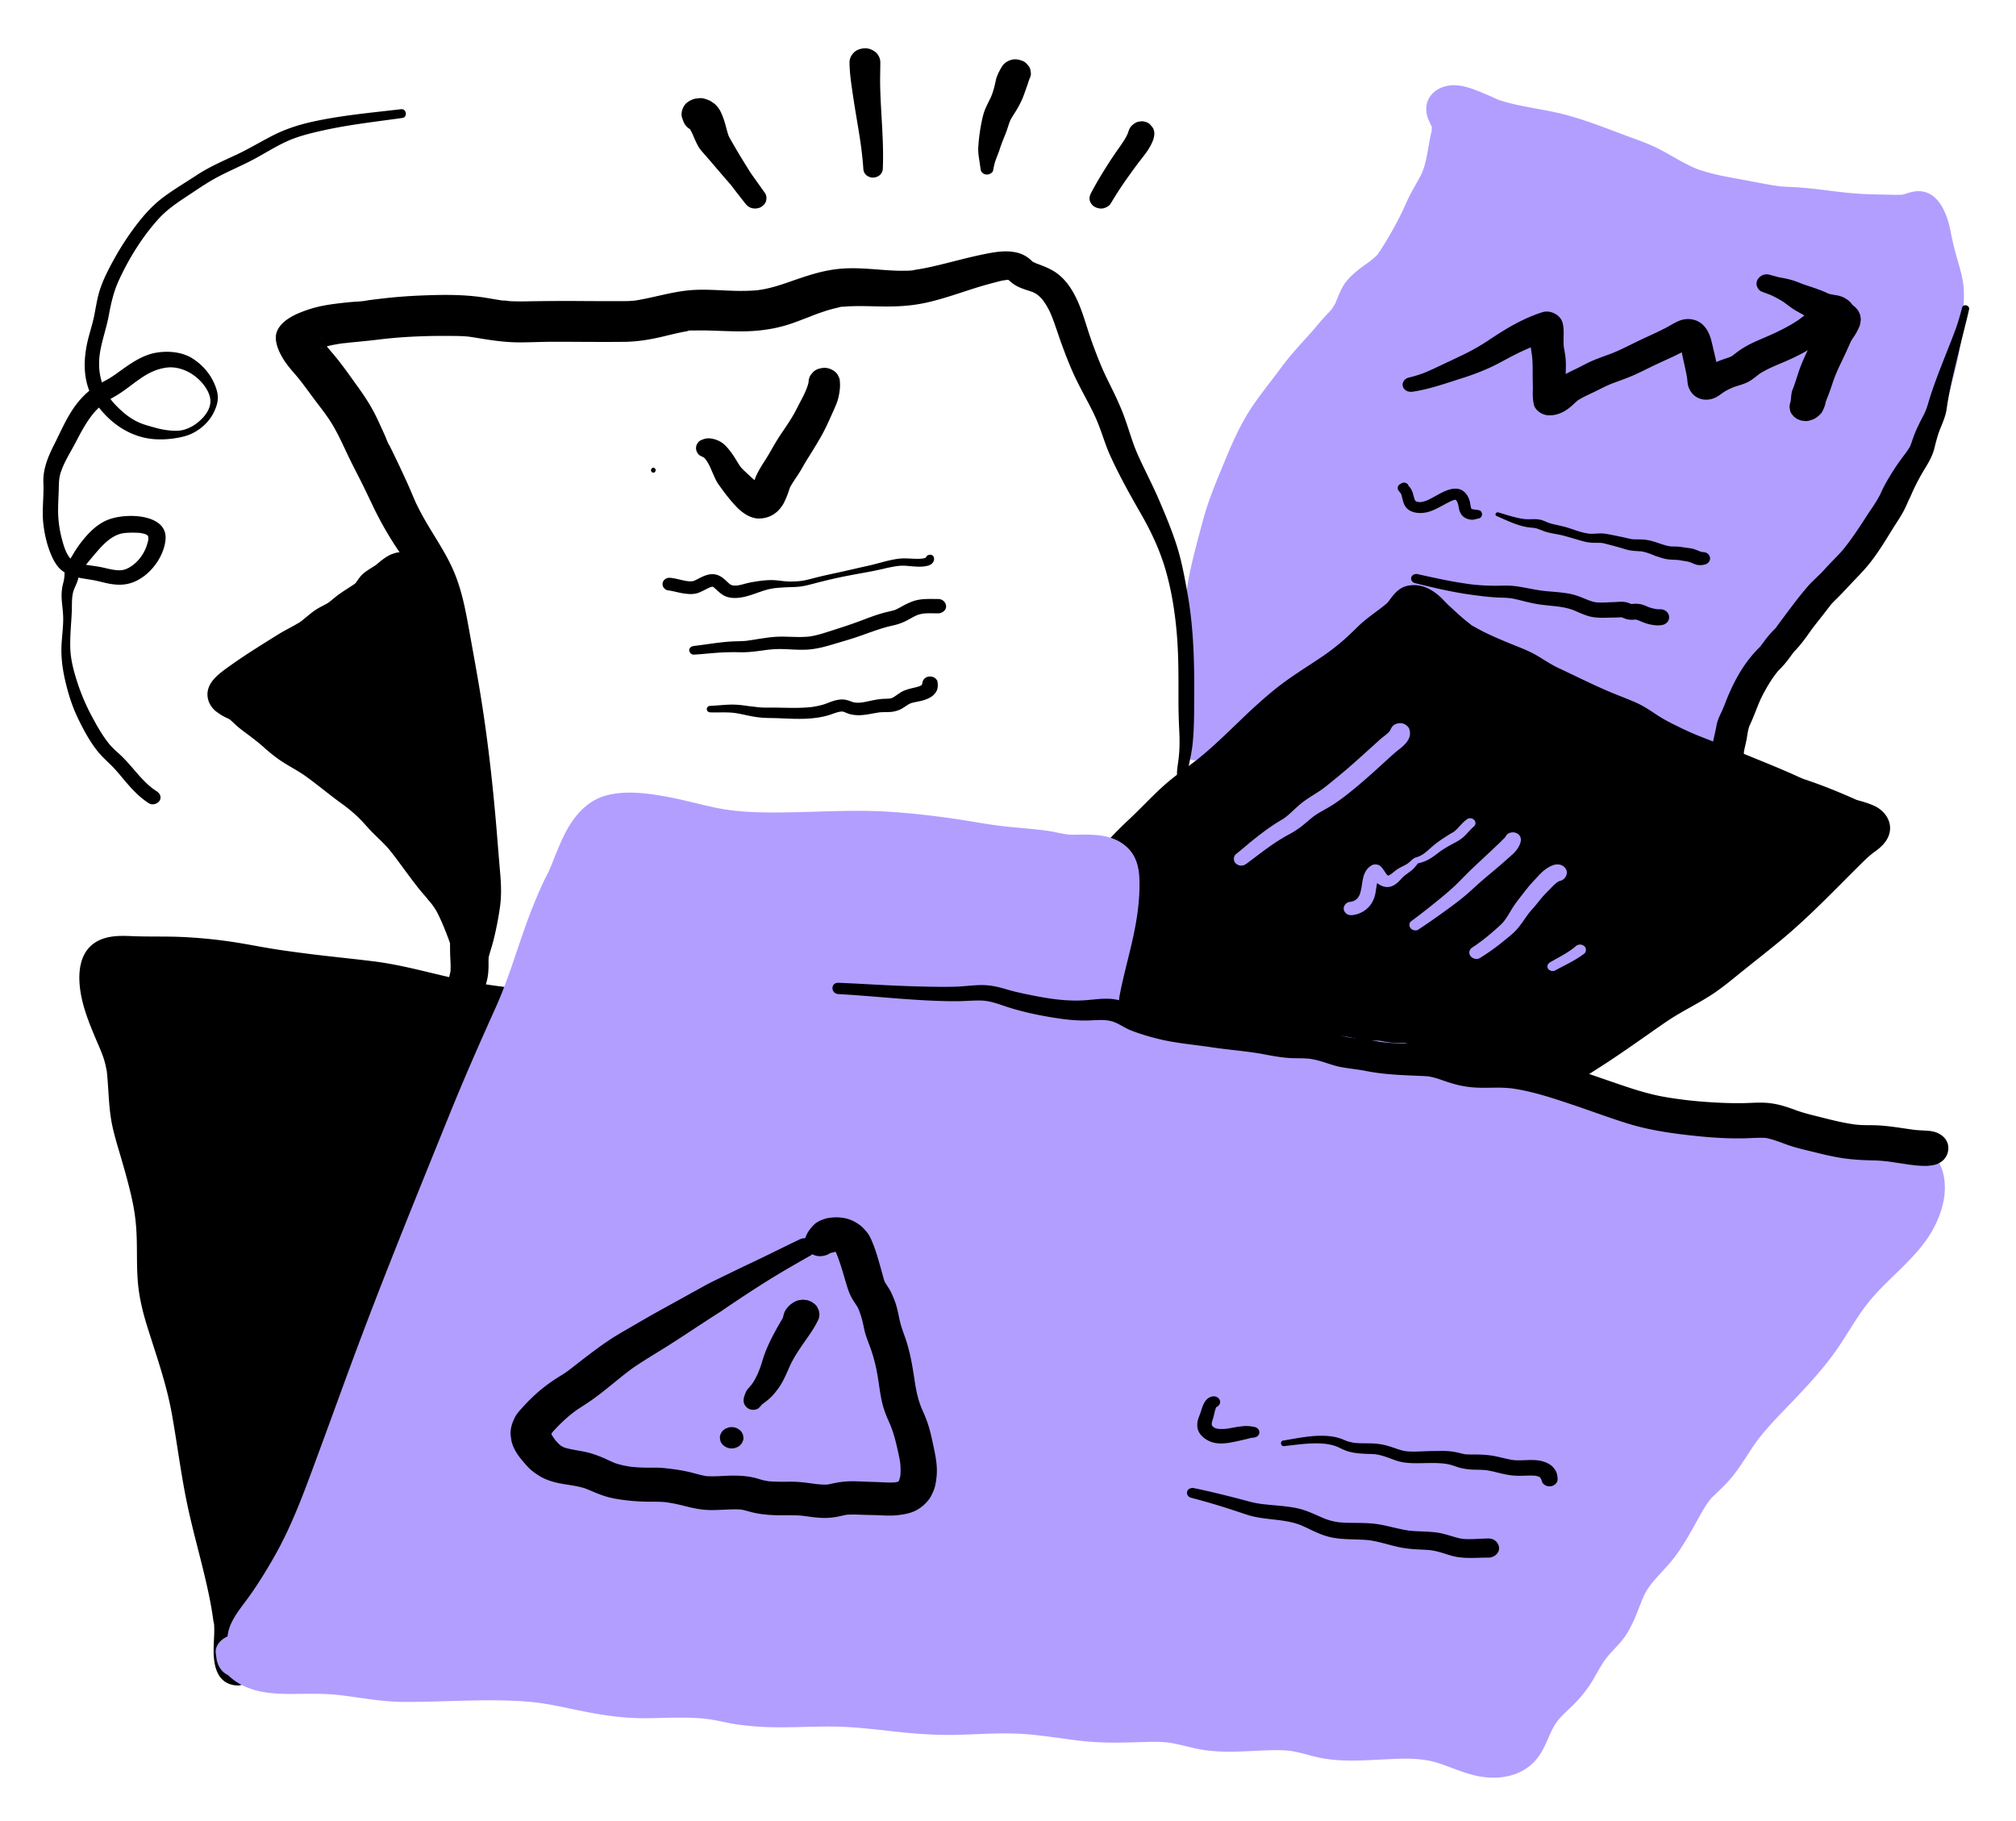
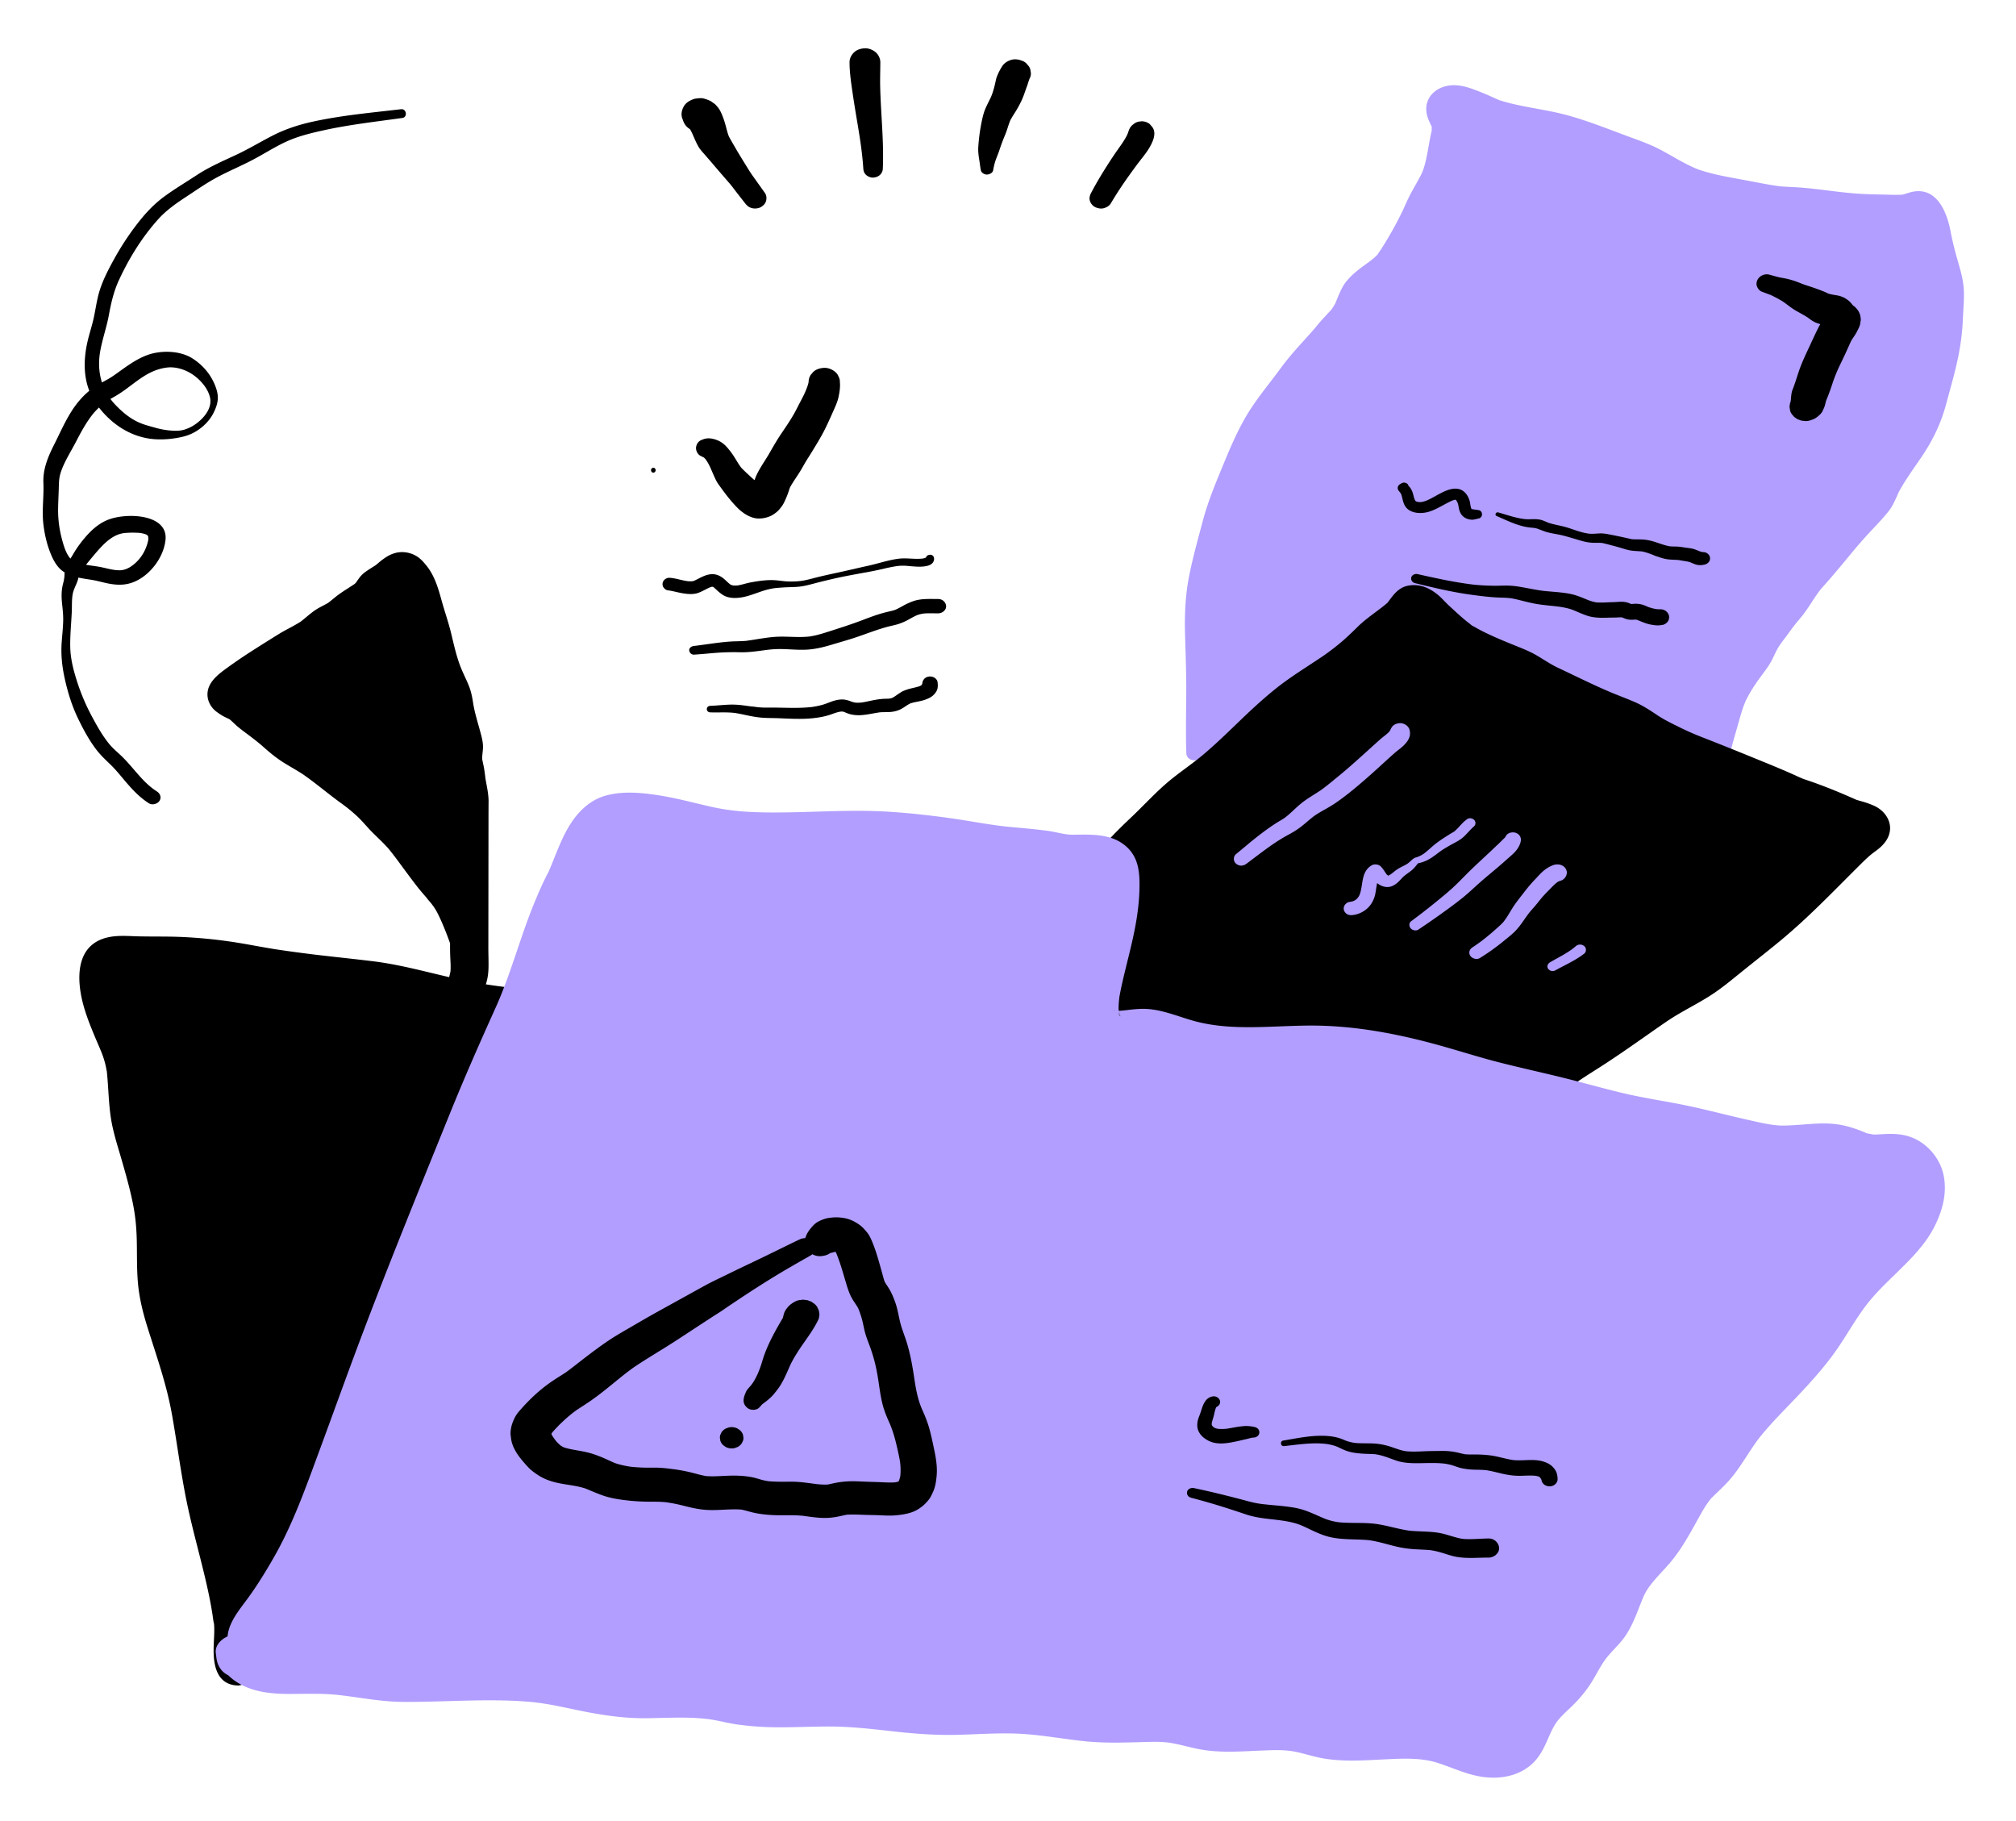
<svg xmlns="http://www.w3.org/2000/svg" width="279" height="252" fill="none">
  <path fill="#B29EFF" d="M165.313 104.23c.005-4.464.577-8.81.561-13.264-.015-4.24-.052-8.305 1.13-12.45 1.045-3.66 1.78-7.54 3.364-11.047 1.41-3.12 2.648-6.515 4.518-9.435 1.338-2.09 3.026-4.054 4.505-6.067 1.544-2.102 3.413-3.828 5.066-5.846.654-.797 1.538-1.558 2.129-2.38.765-1.063.961-2.456 1.804-3.523 1.289-1.63 3.442-2.306 4.641-4.108a48.995 48.995 0 0 0 3.955-7.169c.746-1.673 2.003-3.34 2.567-5.063.531-1.619.695-3.482 1.112-5.11.145-.569.229-1.175.145-1.768-.095-.666-.951-1.69-.509-2.337.831-1.215 5.038 1.172 6.176 1.56 3.487 1.186 7.269 1.368 10.769 2.531 3.008 1 5.943 2.118 8.882 3.191 2.705.988 5.005 2.834 7.743 3.855 2.172.81 4.618 1.212 6.903 1.627 2.241.407 4.621.96 6.882 1.03 3.91.124 7.769 1.026 11.697 1.005 1.511-.009 3.273.232 4.74-.047 1.214-.23 1.518-.903 2.273.528.459.871.7 2.105.873 3.053.335 1.847.907 3.623 1.413 5.425.528 1.88.277 3.939.276 5.892-.002 4.152-1.239 7.942-2.255 11.966-.964 3.82-3.81 6.898-5.785 10.303-.604 1.04-.842 2.112-1.647 3.078-.858 1.028-1.853 2.022-2.756 3.015-2.132 2.341-4.016 4.835-6.153 7.165-1.334 1.454-2.053 3.103-3.36 4.597-.919 1.05-1.697 2.233-2.56 3.324-.824 1.042-1.135 2.296-1.936 3.382-1.551 2.104-3.103 4.107-3.847 6.616-.832 2.811-1.762 5.596-2.222 8.479-.246 1.542-.263 3.028-.845 4.514-.426 1.088-.878 1.976-.985 3.129-.199 2.141-1.028 3.727-1.828 5.695-.404.991-.501 2.05-1.113 2.975-.532.803-1.107 1.447-1.537 2.317-.723 1.462-1.794 2.231-2.997 3.381-1.184 1.132-1.877 2.527-2.97 3.705-2.528 2.728-6.664 4.367-10.405 4.894-1.949.275-3.663.449-5.659.441-1.296-.005-3.447.419-4.463-.507" />
  <path fill="#B29EFF" d="M166.444 104.23c.116-2.704.464-5.387.772-8.077.305-2.66.386-5.322.52-7.99.129-2.595.313-4.976.86-7.422.554-2.477 1.32-4.945 2.029-7.39.705-2.429 1.665-4.723 2.7-7.048 1.056-2.372 1.783-4.198 3.131-6.44 1.342-2.233 3.078-4.238 4.67-6.324.381-.5.757-1 1.159-1.487.249-.301-.179.204.076-.09a59.47 59.47 0 0 1 1.016-1.128c.983-1.066 1.976-2.121 2.913-3.221.101-.12.199-.247.306-.362-.281.304-.022.035.032-.02.202-.206.4-.416.601-.623.535-.55 1.073-1.112 1.515-1.727.387-.54.646-1.153.904-1.748.106-.243.202-.49.305-.734.052-.122.103-.245.158-.366-.137.298-.038.09.06-.082.067-.116.136-.23.213-.34.042-.063.309-.4.105-.158-.199.233.067-.062.12-.115a7 7 0 0 1 .272-.255c.185-.165.38-.322.579-.473.126-.096.788-.57.329-.247 1.146-.81 2.219-1.561 3.087-2.63.817-1.006 1.459-2.158 2.099-3.263a48.616 48.616 0 0 0 1.801-3.41c.188-.394.372-.789.554-1.184.027-.06.236-.494.105-.23-.128.257.078-.146.108-.203.288-.555.608-1.096.922-1.64.684-1.187 1.347-2.409 1.727-3.708.351-1.2.521-2.435.769-3.653.29-1.42.812-2.843.433-4.294-.109-.416-.283-.824-.43-1.23-.057-.158-.003-.406-.027-.044-.031.447-.067.885-.386 1.262a1.958 1.958 0 0 1-.863.595c-.504.184-.219.082-.086.053-.675.148-.712.079-.449.068.057-.002.159.022.218.01-.612.121-.659-.118-.392-.041.08.022.17.033.251.052.179.041.356.092.53.146.234.072.976.404.168.04 1.652.744 3.32 1.524 5.09 2.013 2.645.73 5.406 1.035 8.059 1.739 2.762.732 5.425 1.833 8.085 2.817.694.256 1.386.517 2.083.766.434.154-.412-.186-.033-.01.137.063.279.117.417.178.311.139.617.286.919.44 1.155.585 2.252 1.256 3.389 1.87 2.461 1.327 5.123 2.119 7.915 2.653 2.915.557 5.857 1.206 8.828 1.46 1.409.12 2.819.151 4.225.305.346.037.692.079 1.037.119.457.053-.439-.055.017.002l.518.064c.902.111 1.803.224 2.707.321 1.465.158 2.922.237 4.397.252 1.356.013 2.71.167 4.064.021.649-.07 1.272-.146 1.886-.348.133-.044.283-.08.412-.134.195-.083.689.095-.5.053-.558-.02-1.386-.389-1.584-.567.217.196-.347-.52-.196-.218.051.103.119.209.183.305.209.313-.156-.445-.041-.096.041.125.096.248.139.373.189.552.317 1.12.429 1.687.249 1.257.524 2.5.874 3.738.169.6.346 1.197.517 1.796.084.295.17.589.236.887.032.147.058.295.087.442.141.72-.031-.524.027.212.195 2.49.222 5.082-.071 7.566-.011.088-.132.96-.062.505a34.872 34.872 0 0 1-.575 2.916c-.297 1.236-.626 2.466-.937 3.7-.152.598-.29 1.198-.487 1.786-.088.259-.184.516-.286.77-.052.127-.107.253-.16.38-.163.388.066-.11-.053.12-.53 1.013-1.096 2-1.725 2.967-1.364 2.096-2.827 4.099-3.839 6.361-.022.05-.215.449-.101.223.116-.227-.094.17-.12.217a6.301 6.301 0 0 1-.494.745c-.235.306.18-.202-.079.095-.104.12-.212.24-.319.358-.27.298-.546.593-.823.886a86.931 86.931 0 0 0-2.678 2.953c-.97 1.13-1.916 2.274-2.875 3.411l-.312.37c-.021.024-.282.33-.086.1-.21.246-.422.49-.636.731-.528.599-1.079 1.18-1.582 1.796-.794.97-1.408 2.04-2.129 3.053-.178.25-.363.494-.555.735.202-.254-.038.048-.068.083-.202.242-.412.479-.612.723-.421.513-.814 1.044-1.207 1.575-.77 1.04-1.495 2.02-2.062 3.164-.533 1.075-1.257 2.007-1.971 2.987-.692.95-1.354 1.92-1.89 2.95-.652 1.253-1.092 2.529-1.502 3.858-.801 2.597-1.606 5.195-2.005 7.873-.1.673-.191 1.347-.272 2.022-.046.388.072-.336-.008.046-.031.149-.053.299-.083.448-.07.338-.154.674-.263 1.003-.446 1.355-1.047 2.557-1.231 3.979-.019.151-.034.303-.052.454.012-.099.088-.442-.007.022-.057.28-.117.558-.192.834-.164.602-.378 1.19-.613 1.772-.443 1.101-.961 2.168-1.289 3.304-.078.269-.154.539-.248.805-.023.067-.184.482-.063.202.122-.281-.076.124-.114.187-.315.513-.708.985-1.047 1.485-.321.472-.551.982-.852 1.463-.116.185-.265.503-.451.633.358-.251.178-.197.048-.062-.132.137-.262.273-.398.407-.933.911-1.893 1.744-2.709 2.753-.384.475-.729.974-1.086 1.465-.168.231-.343.458-.515.687-.059.078-.313.358.005.006-.114.127-.23.252-.35.375-.369.376-.767.729-1.187 1.059-.106.082-.217.16-.321.244-.288.234.363-.232.047-.029-.26.166-.515.336-.782.493-.476.281-.968.54-1.473.776-.253.118-.509.231-.768.339-.124.052-.259.116-.39.157.63-.201-.052.013-.143.045a21.457 21.457 0 0 1-4.125.979l-.501.067c-.078.01-.599.074-.255.034.339-.04-.17.018-.248.026a35.43 35.43 0 0 1-1.686.144c-1.119.069-2.24.048-3.359.116-.489.029-.975.051-1.465.034-.195-.007-.391.089-.082.001.295-.085.148.057-.061-.034-.318-.137.491.234.185.086-.209-.101-.369-.294.091.088-1.032-.857-2.782-.991-3.789 0-.948.932-1.102 2.507 0 3.422 2.084 1.73 5.024 1.319 7.624 1.224 2.705-.098 5.526-.405 8.109-1.162 2.675-.783 5.175-1.981 7.285-3.668 1.045-.835 1.911-1.832 2.679-2.88.338-.461.659-.932 1.009-1.386.087-.114.176-.227.267-.338-.314.384-.003.012.086-.08.222-.232.46-.451.697-.669.948-.873 1.911-1.754 2.597-2.819.326-.505.565-1.048.903-1.549.358-.529.784-1.028 1.102-1.579.69-1.198.915-2.53 1.435-3.784.459-1.108.953-2.21 1.272-3.36.203-.73.323-1.476.413-2.223.008-.066.049-.537.018-.245-.031.285.032-.162.047-.228.079-.347.189-.686.314-1.022.221-.598.493-1.182.685-1.788.25-.789.364-1.61.474-2.421.082-.605.141-1.212.218-1.817.061-.477.026-.172.009-.07.026-.155.052-.311.08-.466.07-.388.148-.775.232-1.16.285-1.31.644-2.605 1.02-3.896.375-1.283.691-2.605 1.195-3.853.053-.131.112-.26.166-.392.138-.337-.165.294.014-.025.155-.278.292-.563.45-.838.316-.55.663-1.085 1.024-1.611.692-1.01 1.518-1.963 2.08-3.038.266-.51.487-1.037.763-1.542.321-.588.747-1.107 1.151-1.65.394-.53.778-1.068 1.181-1.594.502-.654.746-.872 1.323-1.631.8-1.054 1.428-2.205 2.237-3.253.094-.122.188-.243.288-.36-.07.082-.237.269.085-.08.22-.239.433-.483.646-.726.556-.635 1.102-1.278 1.643-1.923.88-1.05 1.742-2.112 2.631-3.155-.192.225.069-.08.089-.103l.399-.457c.214-.243.429-.484.647-.723.486-.533.986-1.056 1.477-1.587a32.018 32.018 0 0 0 1.575-1.793c.498-.626.819-1.327 1.141-2.039.118-.26.224-.525.348-.783-.17.354.215-.37.256-.438.315-.54.652-1.067.996-1.591.654-.994 1.355-1.963 2.013-2.955 1.468-2.213 2.54-4.487 3.211-6.995.673-2.512 1.427-5.023 1.873-7.578.257-1.47.408-2.934.469-4.42.055-1.333.199-2.667.112-4.001-.096-1.467-.535-2.848-.938-4.26a43.61 43.61 0 0 1-.901-3.772c-.479-2.508-1.91-6.35-5.604-5.313-.335.094-.653.214-.994.294-.6.14.073.008.083 0-.052.038-.377.027-.469.031-.402.018-.805.013-1.207.001-1.403-.04-2.815-.048-4.215-.128a46.07 46.07 0 0 1-2.211-.187 107.61 107.61 0 0 1-1.167-.132c.116.014.551.068-.017-.002l-.648-.08c-1.676-.206-3.354-.423-5.043-.518-.669-.038-1.336-.06-2.003-.115-.556-.046-.09-.005.021.009a41.55 41.55 0 0 1-1.736-.268c-1.383-.244-2.758-.52-4.139-.771-1.416-.257-2.834-.522-4.217-.902-.353-.097-.703-.2-1.05-.315-.153-.05-.304-.105-.457-.156.097.032.513.214.03.01a23.166 23.166 0 0 1-1.86-.885c-1.142-.605-2.238-1.279-3.388-1.874-1.346-.697-2.786-1.2-4.22-1.727-2.828-1.043-5.665-2.194-8.594-2.988-2.69-.728-5.497-1.016-8.189-1.732a23.23 23.23 0 0 1-1.061-.309c-.634-.201-.342-.145.069.046-.305-.141-.618-.27-.924-.41a38.915 38.915 0 0 0-2.912-1.201c-.861-.31-1.824-.556-2.758-.525-1.65.055-3.142.962-3.556 2.456-.239.861-.07 1.745.305 2.547.133.285.265.637.455.901-.027-.038-.229-.547-.097-.173.111.317.048-.278-.001.033a1.85 1.85 0 0 0-.006.446c.041.367.137-.487-.021.133-.07.276-.129.554-.185.833-.132.646-.236 1.297-.355 1.946a22.427 22.427 0 0 1-.367 1.718 10.71 10.71 0 0 1-.248.818 9.48 9.48 0 0 1-.151.396c-.048.116-.285.596-.096.226-.569 1.114-1.241 2.182-1.789 3.304-.204.416-.391.838-.58 1.26-.022.048-.219.483-.111.247.109-.236-.094.198-.117.247a49.682 49.682 0 0 1-3.037 5.424c-.155.24-.333.47-.485.711.223-.354.125-.132.023-.03-.089.09-.176.18-.269.267-.409.384-.867.723-1.33 1.054-1.01.721-1.924 1.426-2.696 2.367-.454.552-.743 1.175-1.025 1.811-.122.274-.232.55-.344.827-.05.123-.101.244-.15.367-.16.401.101-.142-.036.085-.155.256-.3.505-.474.751-.045.063-.278.339-.012.027-.093.109-.19.215-.287.32-.525.57-1.062 1.126-1.558 1.72-.195.234-.386.472-.583.705.209-.247-.045.051-.074.084l-.31.352c-.465.524-.94 1.04-1.409 1.562-.997 1.107-1.97 2.231-2.841 3.423-1.593 2.178-3.366 4.258-4.733 6.564-1.377 2.322-2.395 4.81-3.414 7.272-.997 2.41-1.959 4.778-2.626 7.284-.673 2.532-1.393 5.095-1.898 7.658-.536 2.721-.638 5.436-.557 8.193.082 2.745.182 5.477.163 8.223-.019 2.692-.084 5.386.013 8.077.048 1.316 2.207 1.316 2.263 0Z" />
  <path fill="#000" d="M148.419 124.575c1.916-1.856 3.162-4.036 4.945-5.988 1.188-1.301 2.29-2.4 3.658-3.549 2.543-2.134 4.965-4.859 7.795-6.701 5.585-3.635 9.775-8.856 15.222-12.727 1.522-1.082 3.177-2.03 4.7-3.078 1.881-1.295 3.344-2.495 4.927-4.081 1.3-1.304 2.894-2.226 4.283-3.432.243-.211 1.043-1.447 1.322-1.584 1.161-.57 2.615 1.367 3.266 1.966 1.466 1.347 2.793 2.695 4.588 3.682 2.223 1.22 4.506 2.066 6.827 3.053 1.543.657 2.789 1.734 4.31 2.43 2.187 1 4.347 2.083 6.541 3.07 1.582.713 3.238 1.269 4.806 2.018 1.276.61 2.244 1.507 3.462 2.144 1.788.936 3.306 1.701 5.256 2.445 1.418.541 2.792 1.043 4.181 1.641 2.994 1.287 6.079 2.45 9.019 3.813 1.126.522 2.314.858 3.493 1.275 1.716.605 3.171 1.382 4.831 2.042.911.363 2.717.569 2.923 1.477.164.725-1.357 1.549-1.788 1.922-.955.827-1.765 1.676-2.672 2.559-1.935 1.885-3.791 3.841-5.744 5.706-3.563 3.405-7.536 6.282-11.315 9.444-2.455 2.054-5.414 3.256-8.045 5.066-3.281 2.256-6.454 4.607-9.837 6.735-6.19 3.894-11.712 8.683-17.552 12.96-4.397 3.219-8.632 6.939-12.702 10.46-2.251 1.946-4.446.606-6.912-.519-2.431-1.108-4.889-2.086-7.364-3.1-4.125-1.691-7.778-4.317-11.808-6.205-3.739-1.751-7.97-3.29-10.841-6.155-2.631-2.625-4.792-5.619-7.602-8.097-1.873-1.651-3.461-3.492-5.021-5.386l.401-.047" />
  <path fill="#000" d="M149.314 125.383c1.661-1.559 2.945-3.397 4.467-5.061 1.548-1.694 3.329-3.127 5.133-4.586 1.73-1.399 3.308-2.946 5.059-4.326.205-.161.412-.321.622-.477.055-.042.666-.482.357-.267.475-.331.975-.627 1.465-.937a40.095 40.095 0 0 0 3.008-2.111c3.523-2.708 6.61-5.837 10.053-8.624a47.196 47.196 0 0 1 1.943-1.49c.056-.04.394-.283.153-.112-.261.186.221-.15.271-.184 1.016-.683 2.072-1.318 3.106-1.979 2.02-1.29 3.96-2.694 5.687-4.298.821-.763 1.6-1.535 2.507-2.218.883-.664 1.858-1.27 2.659-2.019.312-.291.571-.649.827-.985.119-.155.235-.313.356-.467.052-.066.106-.13.156-.197.179-.237-.444.425-.166.201.271-.219-.428.274-.376.245-.264.15-.588.212-.897.223-.689.025-.591-.11-.367-.04-.768-.24-.448-.204-.294-.113.557.326-.366-.347.073.022.161.136.32.27.471.414 1.357 1.296 2.613 2.673 4.139 3.82 2.048 1.542 4.415 2.582 6.819 3.588 1.108.463 2.242.89 3.268 1.494.965.569 1.864 1.23 2.881 1.724 2.285 1.11 4.585 2.223 6.916 3.252 2.202.973 4.467 1.7 6.435 3.053 1.853 1.273 3.952 2.29 6.07 3.159.696.286 1.404.548 2.109.816l.421.16c.483.184.056.019-.036-.013.351.124.695.267 1.04.404 1.179.468 2.336.98 3.506 1.465 2.333.966 4.668 1.918 6.961 2.959 1.276.578 2.623.997 3.952 1.46.124.043.292.086.412.147-.503-.256-.202-.08-.068-.025.26.105.519.212.776.322.571.246 1.135.506 1.702.76 1.04.466 2.087.905 3.195 1.222.182.053.362.113.545.164.413.115-.252-.099-.278-.115.068.042.168.07.243.107.575.281-.337-.327-.072-.071-.622-.601-.682-1.436-.281-2.159-.172.309.187-.207.219-.226-.061.036-.134.135-.19.187-.137.125-.285.24-.435.352-.277.208-.574.393-.841.612-.905.739-1.698 1.6-2.525 2.409-1.772 1.734-3.492 3.511-5.271 5.239-3.461 3.361-7.381 6.273-11.124 9.366-.432.357-.854.724-1.297 1.069-.207.162-.419.352-.65.484.512-.292.192-.132.073-.054-.168.111-.336.223-.506.332-.962.614-1.965 1.172-2.961 1.739-2.243 1.278-4.31 2.751-6.395 4.227-.48.339-.959.679-1.439 1.017-.24.17-.48.338-.721.507-.41.289-.057.041.022-.014l-.543.377a116.228 116.228 0 0 1-3.121 2.093 126.61 126.61 0 0 0-6.372 4.356c-3.875 2.846-7.558 5.896-11.414 8.762-3.965 2.947-7.742 6.056-11.452 9.261l-1.298 1.123c-.215.186-.429.373-.645.558-.024.021-.256.26-.322.273.257-.166.307-.199.15-.099a3.217 3.217 0 0 1-.24.142c-.08.043-.266.101-.321.154.062-.059.595-.166.17-.085-.025.005-.283.04-.321.067.253-.182.579-.036.242-.046-.106-.003-.216-.007-.322-.007-.45-.001.182.001.238.03-.215-.111-.575-.127-.816-.202-.099-.031-.231-.099-.329-.112.062.009.587.241.152.055a29.056 29.056 0 0 1-.673-.293c-.533-.242-1.058-.496-1.591-.738a122.352 122.352 0 0 0-3.561-1.536c-2.293-.952-4.61-1.838-6.795-2.987-2.097-1.104-4.106-2.337-6.187-3.465-1.949-1.057-3.993-1.934-6.018-2.862a48.238 48.238 0 0 1-2.895-1.425c-.44-.238-.874-.487-1.298-.749-.212-.131-.417-.267-.626-.401-.394-.253.049.022.097.073-.112-.117-.313-.226-.445-.326-1.791-1.354-3.208-3.088-4.649-4.735-1.511-1.726-3.055-3.393-4.774-4.954a35.04 35.04 0 0 1-2.317-2.325 44.539 44.539 0 0 1-.545-.607l-.269-.306c-.007-.008-.443-.516-.185-.213.22.258-.063-.075-.115-.137l-.263-.313-.586-.707a4719.11 4719.11 0 0 0-2.371 3.731l.402-.047c.757-.088 1.379-.218 1.941-.726.477-.43.835-1.136.805-1.754-.06-1.2-1.221-2.659-2.746-2.48l-.402.047c-.996.118-1.834.399-2.371 1.229-.454.7-.569 1.814 0 2.503 1.606 1.945 3.243 3.887 5.143 5.609 1.771 1.605 3.354 3.326 4.911 5.101 1.48 1.689 2.944 3.445 4.816 4.798 1.907 1.379 3.979 2.468 6.155 3.458 2.098.956 4.203 1.875 6.214 2.978 2.135 1.171 4.203 2.44 6.379 3.548 2.247 1.145 4.643 2.023 6.979 3.002a98.34 98.34 0 0 1 3.56 1.564c1.098.513 2.221 1.062 3.419 1.359 1.514.376 3.01.275 4.434-.306 1.258-.513 2.223-1.502 3.204-2.352 1.911-1.655 3.824-3.309 5.777-4.924 3.808-3.15 7.854-6.052 11.775-9.085 1.956-1.512 3.913-3.023 5.917-4.483.486-.354.975-.705 1.467-1.052.067-.047.44-.308.156-.11-.334.233.238-.164.245-.168.262-.181.525-.36.79-.538 1.041-.701 2.109-1.363 3.166-2.043 2.302-1.482 4.529-3.058 6.763-4.621a79.323 79.323 0 0 1 .339-.237c.27-.19.543-.378.815-.567.528-.365 1.053-.734 1.595-1.082.991-.636 2.029-1.21 3.062-1.789 1.03-.579 2.056-1.165 3.024-1.827 1.152-.787 2.203-1.652 3.277-2.521 1.936-1.568 3.908-3.1 5.826-4.685 3.887-3.214 7.313-6.816 10.855-10.331.704-.698 1.401-1.408 2.224-1.993 1.017-.722 1.877-1.617 2.056-2.816.221-1.486-.759-2.891-2.23-3.539a12.963 12.963 0 0 0-1.598-.571c-.199-.057-.4-.11-.598-.169-.082-.024-.163-.05-.245-.075-.521-.155.47.205.099.039-2.384-1.065-4.781-2.052-7.283-2.875-.672-.221.359.157-.046-.013-.134-.056-.27-.109-.404-.166-.304-.132-.602-.273-.903-.409a85.189 85.189 0 0 0-1.832-.799c-1.162-.494-2.333-.969-3.504-1.447a492.698 492.698 0 0 0-7.721-3.091c.52.203.146.057.039.013-.166-.067-.333-.132-.498-.2a37.548 37.548 0 0 1-2.414-1.093c-1.058-.519-2.124-1.04-3.092-1.688-.972-.652-1.907-1.273-3.001-1.753-1.158-.51-2.355-.943-3.521-1.437-2.422-1.026-4.769-2.21-7.143-3.323-1.057-.495-1.996-1.153-2.993-1.735-1.059-.618-2.225-1.05-3.371-1.516-1.152-.47-2.301-.946-3.418-1.481a23.09 23.09 0 0 1-1.738-.905c-.18-.106-.559-.262-.675-.428.028.041.459.34.06.038-.155-.119-.311-.236-.464-.357-.873-.692-1.672-1.456-2.486-2.202-.565-.518-1.045-1.11-1.65-1.593-1.145-.912-2.462-1.489-4.02-1.203-1.302.239-1.999 1.194-2.684 2.117-.106.144-.221.284-.322.43-.215.314.603-.587.059-.116-.443.383-.915.739-1.387 1.092-.919.688-1.848 1.365-2.655 2.162-.799.79-1.607 1.567-2.48 2.292a32.795 32.795 0 0 1-1.908 1.47c-.137.1-.274.197-.413.294.289-.202.077-.055-.093.06-2.15 1.452-4.373 2.792-6.389 4.4-1.76 1.407-3.401 2.924-5.008 4.47-1.626 1.566-3.244 3.141-4.973 4.614-1.71 1.457-3.637 2.687-5.322 4.164-1.717 1.507-3.241 3.178-4.897 4.738-1.762 1.662-3.457 3.371-4.915 5.265-1.347 1.751-2.415 3.664-3.981 5.274-1.066 1.095.649 2.685 1.789 1.615Z" />
  <path fill="#000" d="M32.838 231.769c-2.521-.127-1.063-5.516-1.202-7.099-.404-4.618-1.735-9.52-2.757-14.073-1.07-4.764-1.868-9.512-2.52-14.348-.672-4.996-2.575-10.018-4-14.894-1.127-3.856-.66-7.329-.863-11.266-.25-4.83-2.057-9.79-3.241-14.435-.89-3.489-.142-7.145-1.541-10.606-1.204-2.98-3.126-6.954-2.987-10.173.162-3.748 3.199-2.666 6.504-2.67 4.83-.007 8.831.216 13.506 1.144 5.541 1.099 11.266 1.642 16.893 2.293 4.633.535 9.16 1.992 13.743 2.868 3.636.695 7.437 1.081 11.064 1.597 3.36.478 6.088 1.405 9.35 2.139 2.511.565 5.06-.164 7.572.203 3.778.553 7.642 2.15 11.433 2.916 4.268.863 8.459 1.884 12.715 2.875 1.855.431 3.911.696 5.714 1.258 1.508.47 2.844 1.521 4.352 1.933 1.685.461 3.3.082 5.032.165 2.347.114 4.457.986 6.769 1.241 3.404.374 6.227.978 9.718 1.055 2.822.063 4.102 1.164 6.658 2.095 1.966.716 4.15 1.05 6.153 1.708 3.326 1.095 6.491 1.697 9.931 2.507 4.06.956 5.439 2.722 5.236 6.426-.114 2.08-.869 3.813-1.219 5.829-.52 3 .3 6.037-.388 9.039-.87 3.798-.423 7.558-1.267 11.332-.879 3.933-1.953 8.226-2.299 12.187-.559 6.39-1.217 12.569-1.22 19.028-.001 2.761.949 6.705-1.111 8.923-2.373 2.555-8.111 3.828-11.561 3.303-4.402-.669-8.182-3.076-12.546-3.984-2.157-.449-4.199-.29-6.347-.616-2.255-.342-4.034-1.37-6.094-2.216-6.462-2.652-16.147-1.118-23.254-1.118h-24.04c-4.686 0-9.448-.391-13.996.573-4.67.989-7.407-.224-11.916-.615-7.077-.615-14.627.042-21.74.042h.834" />
  <path fill="#000" d="M32.838 230.296c.47.056-.16-.164.283.048.174.083.153.12.145.127.01-.009.038.118-.056-.103.149.351.033.086.012-.003-.024-.099-.056-.198-.08-.297-.103-.411.014.327-.016-.114a8.644 8.644 0 0 1-.019-.803c.004-.129.011-.257.017-.385l.011-.157c-.052.264-.038.158.04-.316.01-.105.011-.212.02-.318.043-.52-.054.319.026-.188.084-.527.18-1.053.264-1.581.225-1.434.143-2.785-.044-4.227a87.555 87.555 0 0 0-1.017-6.006c-.774-3.855-1.657-7.693-2.346-11.563-.715-4.018-1.027-8.01-1.91-12.032-.845-3.845-2.172-7.582-3.261-11.372-.992-3.453-.603-7.175-.785-10.917-.197-4.062-1.33-8.017-2.425-11.94a137.4 137.4 0 0 1-.713-2.624c-.279-1.078-.36-1.493-.444-2.513-.165-2.002-.168-4.001-.49-5.992-.554-3.414-2.55-6.493-3.322-9.874-.053-.232-.097-.465-.144-.698-.145-.722 0 .297-.018-.136-.017-.372-.065-.739-.063-1.112.001-.182.017-.363.022-.544.016-.647-.178.449.023-.097.013-.036.094-.323.099-.321-.185.362-.214.426-.088.193.034-.06.073-.118.116-.174.113-.28-.475.472-.12.174-.583.489-.36.217-.13.12-.917.386.117.052.123.034-.02.059-.766.025-.302.047.156.007.32-.012.476-.011.344.001.688.022 1.031.047 3.667.259 7.342.179 11.001.587-.631-.071.315.041.36.047l.575.08c.488.071.974.149 1.458.232 1.108.191 2.204.429 3.308.635 2.13.397 4.275.719 6.428.995 2.374.304 4.753.573 7.132.84l1.694.191.614.071c1.002.116-.578-.1.406.054a65.24 65.24 0 0 1 3.3.587c4.211.881 8.325 2.042 12.597 2.687 4.208.636 8.456.982 12.576 2.022 2.235.564 4.468 1.3 6.792 1.483 1.012.079 2.022.022 3.034-.029.505-.026 1.01-.053 1.517-.056.201-.001.404-.001.605.006.202.006.404.017.605.034-.301-.044-.275-.039.077.014 4.117.702 8.002 2.219 12.084 3.068 4.371.91 8.676 2.088 13.056 2.958 1.015.202 2.037.38 3.043.615.47.11.93.243 1.393.374.143.041.472.23.01-.001.317.159.644.301.96.463.946.486 1.863.961 2.884 1.313 1.155.398 2.433.515 3.663.487.996-.022 1.976-.08 2.972-.044.89.033-.317-.086.191.019.233.049.472.078.706.124.561.109 1.116.243 1.671.375.929.221 1.856.439 2.806.573.468.066.94.112 1.41.168-.133-.016-.528-.068.092.012.586.076 1.17.156 1.755.238 2.198.309 4.404.631 6.628.741.499.025 1 .042 1.499.061.833.033-.551-.161.2.035.19.05.385.082.576.132.183.048.362.111.545.161.702.192-.421-.19-.005-.011.415.178.829.356 1.24.541 1.96.885 3.958 1.54 6.069 2.059 2.025.497 3.982 1.172 5.998 1.696 2.03.528 4.088.963 6.133 1.437.421.097.842.192 1.257.308.169.047.335.105.505.152.449.123.161.242-.081-.048.126.151.621.268.824.375.15.08.29.168.436.253.452.262-.463-.455-.109-.065.089.098.228.222.336.304.337.254-.383-.073-.185-.234.014-.011.362.545.406.605.323.439-.224-.643-.061-.125.031.096.07.191.101.288.047.151.087.304.121.457.125.562-.1.11-.001-.08-.095.183.052.683.055.904.005.398-.011.797-.048 1.194-.013.136-.108.71-.013.174-.038.212-.08.422-.125.632a34.66 34.66 0 0 1-.37 1.486c-.549 2.064-.894 4.111-.849 6.239.02.943.079 1.886.082 2.829.002.472-.007.944-.042 1.414-.014.188-.031.377-.053.565.057-.472-.125.578-.145.677-.438 2.119-.584 4.26-.7 6.408a56.994 56.994 0 0 1-.203 2.828c-.089.865-.211 1.458-.465 2.588-.878 3.894-1.8 7.792-2.187 11.757-.39 3.992-.742 7.993-.99 11.994-.221 3.577-.259 7.111-.064 10.685.039.715.058 1.432.007 2.147-.014.203-.017.424-.063.623.152-.653.039-.245.001-.117-.056.193-.093.389-.155.582a5.18 5.18 0 0 1-.135.372l.142-.291c-.004.148-.226.378-.299.507-.286.503.093-.12.098-.084.022.145-.617.571-.732.671-.308.269-.068.259.067-.032-.042.09-.325.206-.42.263-.353.21-.721.4-1.098.573-.162.074-.327.141-.49.214-.645.288.438-.139.005 0-.387.125-.769.259-1.163.369-.788.22-1.585.37-2.396.504-.26.043-.333.167.148-.016-.165.063-.46.044-.638.057a16.08 16.08 0 0 1-1.029.038c-.324 0-.647-.01-.97-.034l-.184-.016c-.256-.027-.243-.024.039.007.312.039.294.033-.054-.019-.182-.03-.363-.064-.544-.1-.9-.18-1.781-.428-2.646-.713a38.626 38.626 0 0 1-1.291-.451c-.046-.017-.889-.338-.313-.116l-.766-.297c-1.934-.755-3.87-1.548-5.905-2.058-2.187-.548-4.477-.62-6.73-.748-.949-.054.518.112-.432-.044a12.005 12.005 0 0 1-1.998-.493c-.129-.043-.676-.251-.173-.053-.207-.081-.411-.168-.615-.254-.494-.211-.983-.433-1.473-.65-1.733-.767-3.498-1.413-5.392-1.767-1.885-.352-3.822-.529-5.745-.593-3.641-.121-7.279.152-10.913.325-4.1.194-8.214.12-12.319.128-4.54.009-9.082.008-13.623.006-4.293-.002-8.647-.308-12.924.111-1.16.114-2.32.263-3.462.485-.499.097-.994.202-1.499.274.575-.082-.322.026-.361.029a16.585 16.585 0 0 1-2.212.011 18.376 18.376 0 0 1-.62-.046c-.001 0-.806-.085-.353-.032.453.052-.35-.05-.35-.05a46.72 46.72 0 0 1-.736-.112c-.46-.072-.92-.148-1.38-.222-4.332-.693-8.702-.821-13.093-.753-4.195.064-8.387.276-12.584.279-1.515.002-2.966 1.202-2.896 2.615.07 1.418 1.273 2.615 2.896 2.615l.834.001c1.514 0 2.966-1.203 2.895-2.616-.07-1.417-1.272-2.615-2.895-2.615h-.834v5.23c4.506-.008 9.006-.257 13.511-.305 2.243-.023 4.489.002 6.727.141a53.83 53.83 0 0 1 1.502.111c.245.021.49.05.735.072.543.048-.66-.099.217.027.946.136 1.889.291 2.834.438 2.005.312 4.04.572 6.077.386 1.263-.115 2.469-.363 3.71-.58.199-.034.398-.066.598-.097-.004.001.979-.121.437-.062a35.51 35.51 0 0 1 1.815-.149c4.424-.256 8.904-.006 13.335-.008 8.672-.004 17.383.254 26.045-.171 3.797-.186 7.633-.4 11.424-.016.005 0 .815.102.352.037-.461-.064.335.051.341.052a21.141 21.141 0 0 1 3.876.946c-.091-.031-.561-.234-.074-.025.253.109.507.214.76.325.412.181.82.37 1.232.553 1.076.479 2.176.943 3.317 1.28 2.182.644 4.527.609 6.79.793.951.077-.523-.121.425.055.205.037.41.071.613.113.544.112 1.081.252 1.611.407a29.392 29.392 0 0 1 1.958.649c.105.038.981.371.446.164 3.67 1.421 7.412 3.127 11.515 2.991 3.685-.123 7.469-1.152 10.375-3.24 3.188-2.291 3.484-5.864 3.251-9.281-.257-3.781-.045-7.571.227-11.347.291-4.053.617-8.118 1.105-12.155.061-.508-.11.651.029-.198.044-.267.086-.534.132-.8.078-.448.16-.894.246-1.34.19-.987.399-1.97.616-2.952.467-2.113 1.02-4.212 1.325-6.351.294-2.067.328-4.148.491-6.224a33.5 33.5 0 0 1 .137-1.418c.001-.008.143-.933.052-.403.033-.189.067-.379.104-.568.242-1.23.476-2.45.515-3.702.062-2.025-.225-4.059.029-6.078-.067.531.068-.32.074-.347.044-.212.094-.424.145-.635.111-.457.236-.91.357-1.365a24.11 24.11 0 0 0 .656-3.248c.398-3.241-.474-6.449-3.54-8.4-1.414-.899-3.124-1.334-4.78-1.713-2.141-.491-4.294-.945-6.411-1.516-2.101-.567-4.16-1.218-6.274-1.75-.47-.119-.94-.241-1.404-.378-.276-.082-.547-.175-.822-.261-.1-.032-.557-.212-.047-.01-.852-.338-1.669-.741-2.513-1.093-.897-.374-1.818-.738-2.789-.924-1.207-.23-2.414-.239-3.637-.309a40.645 40.645 0 0 1-1.636-.129c-.242-.024-.484-.051-.725-.077-.951-.102.612.086-.331-.042-1.054-.143-2.108-.294-3.163-.434-.668-.089-1.338-.172-2.009-.251-.062-.007-1.054-.162-.372-.047-.236-.04-.472-.078-.707-.123-1.077-.209-2.13-.503-3.203-.725-1.113-.229-2.261-.397-3.403-.423-1.18-.027-2.37.165-3.548.049.737.073-1.154-.378-.376-.078-.414-.16-.808-.367-1.198-.567-1.023-.527-2.029-1.029-3.145-1.391-2.041-.662-4.241-.912-6.337-1.401-2.271-.53-4.539-1.069-6.814-1.585-2.228-.506-4.489-.914-6.705-1.463-4.245-1.05-8.447-2.888-12.936-2.791-1.064.023-2.123.127-3.187.124-.253 0-.506-.017-.758-.02-.879-.008.464.141-.4-.042a51.87 51.87 0 0 1-1.751-.406c-2.038-.506-4.055-1.088-6.123-1.491-4.34-.847-8.798-1.1-13.142-1.952-4.397-.862-8.674-2.208-13.142-2.77-2.318-.29-4.643-.526-6.964-.795-.309-.035-.618-.071-.926-.108-.013-.001-1.027-.124-.43-.051a199.091 199.091 0 0 1-4.924-.665c-2.224-.333-4.42-.803-6.646-1.123a67.54 67.54 0 0 0-6.815-.639c-1.929-.08-3.856-.037-5.784-.079-1.453-.032-2.905-.187-4.338.14-4.484 1.024-4.288 5.757-3.47 8.995.42 1.669 1.072 3.284 1.743 4.882.331.789.69 1.573.99 2.372.16.429.294.866.402 1.308.064.263.115.527.167.792.094.478.006-.119.06.407.212 2.083.225 4.176.544 6.25.301 1.956.936 3.867 1.486 5.775.54 1.87 1.07 3.743 1.474 5.642.406 1.912.578 3.527.623 5.611.042 1.949-.014 3.901.164 5.846.196 2.143.716 4.179 1.366 6.241 1.215 3.851 2.567 7.686 3.29 11.646.715 3.918 1.252 8.261 2.088 12.332.805 3.924 1.939 7.78 2.814 11.691.222.991.426 1.986.6 2.985.064.369.128.738.177 1.109.04.301.083.601.138.901a2.3 2.3 0 0 1 .076.392c-.023-.17-.027-.188-.012-.052.064.987-.032 1.988-.062 2.975-.066 2.165.182 5.262 3.268 5.426.88.046 1.63-.711 1.63-1.473 0-.884-.753-1.368-1.63-1.473Z" />
  <path fill="#B29EFF" d="m34.105 227.191-1.146-.173c-.114-1.834 2.095-3.972 3.134-5.436 2.138-3.011 4.097-5.859 5.649-9.175 4.57-9.772 8.012-19.962 11.99-29.936 4.468-11.205 9.05-22.309 13.622-33.469 2.174-5.306 4.996-10.157 6.722-15.616 1.219-3.855 2.532-7.648 4.404-11.3 1.486-2.899 2.824-8.684 6.53-9.414 4.427-.872 10.388 1.406 14.674 2.108 5.73.938 12.138.296 17.934.247 5.821-.048 12.219.692 17.894 1.726 3.876.706 7.621.579 11.325 1.464 1.655.396 3.244-.148 4.845.143 3.108.565 2.885 2.401 2.845 4.981-.055 3.524-1.18 7.234-1.953 10.621-.427 1.876-1.913 7.14.159 8.399 1.465.89 4.121-.058 5.823.088 2.034.176 3.79.969 5.71 1.514 5.922 1.68 12.492.613 18.645.775 6.671.177 13.122 1.848 19.395 3.772 5.213 1.598 10.56 2.588 15.825 4.011 3.974 1.074 7.78 2.052 11.793 2.683 5.085.799 10.172 2.499 15.187 3.236 3.039.446 6.466-.551 9.453.027 1.351.262 2.418 1.05 3.776 1.267 2.25.358 4.288-.734 6.173 1 2.774 2.55 1.303 6.661-.433 9.171-2.205 3.19-5.581 5.674-8.058 8.708-1.765 2.161-3.031 4.574-4.619 6.835-3.136 4.463-7.17 7.796-10.556 11.984-1.697 2.1-2.626 4.472-4.661 6.353-1.572 1.453-2.443 2.36-3.439 4.151-1.309 2.351-2.416 4.566-4.153 6.711-1.525 1.884-3.29 3.319-4.123 5.588-1.032 2.807-1.556 4.452-3.831 6.724-1.866 1.864-2.423 4.005-4.017 5.954-1.229 1.503-2.839 2.63-3.932 4.297-1.034 1.575-1.497 4.143-3.043 5.283-3.387 2.498-8.053-.943-11.618-1.482-4.303-.651-8.88.335-13.219-.028-2.179-.182-4.089-1.069-6.269-1.262-3.237-.287-6.6.28-9.85.118-2.429-.122-4.547-1.012-6.924-1.263-2.345-.247-4.979.057-7.357.059-4.198.004-7.899-.798-11.988-1.187-3.995-.38-8.249.136-12.277.069-5.153-.085-9.99-1.168-15.233-1.17-4.671-.003-9.707.477-14.196-.573-3.795-.887-7.78-.601-11.753-.576-5.776.037-10.784-1.991-16.37-2.326-5.415-.323-11.055-.009-16.484.053-4.39.05-8.31-1.192-12.82-1.156-3.388.027-9.05.635-10.547-3.016l.095.727" />
  <path fill="#B29EFF" d="m34.481 225.959-1.13-.22 1.078 1.279c.044-.919.786-1.805 1.387-2.505.691-.806 1.397-1.601 2.035-2.445 1.477-1.955 2.92-3.938 4.182-6.013 2.796-4.598 4.814-9.653 6.88-14.547 4.179-9.908 7.949-19.958 12.085-29.883 4.098-9.832 8.007-19.728 12.554-29.399 1.087-2.31 2.147-4.633 2.99-7.026.866-2.457 1.614-4.941 2.573-7.372.808-2.048 1.842-3.994 2.732-6.01.34-.77.648-1.552.976-2.327.14-.329.282-.658.43-.984-.23.504.147-.294.16-.319.12-.237.244-.473.376-.705.192-.339.395-.671.62-.992.12-.172.244-.341.376-.506-.328.411-.078.086.008.008.146-.132.291-.269.436-.403.309-.285-.593.278.04-.037.136-.067.272-.141.407-.21-.613.314-.06.052.148-.001.274-.068.55-.08 1.167-.087.586-.007 1.173.022 1.755.08.807.08 2.129.343 3.197.582 2.255.505 4.471 1.167 6.753 1.567 2.778.487 5.619.66 8.445.659 5.447-.003 10.857-.444 16.302-.073 5.557.378 10.955 1.59 16.488 2.089 1.237.111 2.481.191 3.708.369 1.615.235 3.184.711 4.834.693 1.078-.011 2.028-.192 2.985.033.681.16.052.064-.006-.007.408.496-.442-.28.076.054-.058-.037-.43-.534-.139-.114-.388-.559-.055-.23-.035.047.048.663.083-.46-.001-.021-.033.171.025.402.029.577.008.381-.002.763-.009 1.143-.023 1.165-.1 2.321-.299 3.472-.402 2.334-1.041 4.632-1.579 6.942-.715 3.069-1.956 7.082.012 9.973 1.634 2.398 4.657 2.377 7.387 2.043.664-.082.305-.035.159-.02.262-.027.522-.055.785-.066a4.24 4.24 0 0 1 1.075.075c1.293.232 2.52.72 3.761 1.107 5.395 1.68 11.116 1.246 16.713 1.097 5.531-.148 10.794.582 16.109 1.948 2.729.702 5.395 1.573 8.106 2.325 2.758.765 5.557 1.403 8.348 2.062 5.574 1.318 11.041 3.011 16.718 3.954 5.641.937 11.111 2.906 16.825 3.458 2.522.244 5.023-.31 7.545-.19 1.048.049 1.875.485 3.079.928 1.238.456 2.535.629 3.872.576.474-.019.946-.066 1.42-.075.252-.005.515-.019.765.014-.454-.061.047.002.066.06.066.206-.492-.529-.077-.007.046.058.54.58.275.237.118.152.226.324.318.491-.237-.43.073.269.11.37.25.678.066-.367.06.353-.001.189.01.374.003.564a5.157 5.157 0 0 1-.047.568c.085-.562-.109.365-.114.385-.102.376-.243.739-.372 1.108-.292.832.246-.395-.166.379a16.63 16.63 0 0 1-.411.737c-1.092 1.812-2.595 3.266-4.147 4.78-1.903 1.859-3.786 3.731-5.314 5.864-1.488 2.077-2.698 4.306-4.231 6.359-1.397 1.87-3.017 3.578-4.648 5.282-1.799 1.879-3.594 3.762-5.221 5.766-1.38 1.7-2.343 3.864-3.765 5.401-1.556 1.682-3.24 3.119-4.374 5.096-1.21 2.108-2.266 4.284-3.737 6.262-1.356 1.823-3.25 3.455-4.295 5.563-.979 1.974-1.324 3.793-2.361 5.347-.606.909-1.248 1.471-1.99 2.346-.869 1.022-1.509 2.125-2.151 3.271-.462.826-.93 1.675-1.557 2.41-.78.913-1.736 1.7-2.539 2.597a12.73 12.73 0 0 0-2.196 3.345c-.404.892-.693 1.734-1.09 2.39-.362.599-.399.625-.978.826-.741.258.196.023-.245.04-.251.01-.502.006-.752-.015.425.036-.078-.015-.144-.029-.313-.068-.625-.132-.934-.214-2.059-.546-3.965-1.561-6.076-1.946-2.735-.499-5.523-.36-8.286-.2-2.708.157-5.341.327-7.975-.35a27.7 27.7 0 0 0-8.33-.858c-2.666.118-5.302.384-7.92-.206-2.77-.624-5.38-1.076-8.253-.983-2.775.089-5.48.169-8.247-.121-2.767-.289-5.505-.792-8.284-.993-2.855-.206-5.721-.006-8.577.084-2.922.093-5.802-.055-8.704-.367-2.743-.294-5.481-.656-8.245-.748-2.835-.094-5.671.098-8.506.082-1.262-.007-2.527-.045-3.782-.167-1.279-.124-2.502-.463-3.762-.676-2.988-.505-6.005-.501-9.032-.448-2.565.045-5.024-.029-7.546-.482-2.622-.471-5.207-1.116-7.853-1.479-5.763-.792-11.648-.442-17.45-.324-2.656.054-5.194-.071-7.817-.446-2.624-.375-5.242-.72-7.905-.666-.77.016-1.54.041-2.311.04a28.092 28.092 0 0 1-1.362-.032c-.227-.011-.453-.03-.68-.046-.145-.01-.725-.106-.176-.016-.39-.064-.776-.134-1.155-.236a6.94 6.94 0 0 1-.606-.185c.144.053.407.221.006-.023.011.007-.666-.385-.326-.159.334.222-.268-.236-.263-.232-.105-.085-.274-.369-.02-.004-.032-.047-.4-.714-.189-.239-.533-1.2-1.638-2.068-3.157-1.862-1.28.174-2.662 1.252-2.496 2.553.03.243.062.485.094.727.182 1.395 1.193 2.601 2.879 2.601 1.415 0 3.062-1.197 2.879-2.601a90.403 90.403 0 0 0-.096-.727l-5.653.691c.935 2.089 2.465 3.485 4.815 4.279 1.855.627 3.945.706 5.908.686 2.161-.021 4.28-.082 6.434.177 2.85.344 5.675.898 8.562.922 5.901.05 11.827-.519 17.72.004 2.542.226 5.03.857 7.521 1.344 2.79.545 5.617.94 8.478.914 2.9-.027 5.873-.243 8.755.144 1.285.173 2.528.531 3.812.712 1.493.21 2.994.338 4.504.38 2.813.077 5.623-.097 8.436-.089 2.999.008 5.969.369 8.94.697 2.894.319 5.772.527 8.69.452 3.004-.076 6.016-.317 9.021-.122 2.849.185 5.663.709 8.499 1.005 2.839.297 5.609.191 8.455.11 1.175-.033 2.372-.058 3.53.134 1.424.237 2.798.674 4.221.918 2.955.507 5.883.214 8.86.111 1.281-.045 2.599-.086 3.862.136 1.309.23 2.562.673 3.868.922 2.896.553 5.862.324 8.79.183 2.457-.118 4.974-.26 7.326.492 2.057.656 3.996 1.616 6.172 1.928 2.806.401 5.618-.254 7.413-2.349 1.488-1.737 1.802-3.866 3.019-5.423.629-.805 1.452-1.485 2.18-2.216 1.039-1.043 1.945-2.167 2.682-3.402.539-.905 1.014-1.841 1.622-2.711.746-1.066 1.782-1.943 2.575-2.986 1.355-1.78 1.952-3.834 2.8-5.822.821-1.921 2.676-3.417 4.091-5.213 1.573-1.998 2.703-4.217 3.933-6.392.268-.473.548-.94.867-1.387.116-.161.236-.318.357-.475.547-.712-.372.329.284-.317.826-.814 1.695-1.599 2.449-2.468 1.677-1.932 2.765-4.19 4.382-6.156 1.518-1.844 3.243-3.548 4.896-5.293 1.885-1.99 3.731-4.032 5.299-6.238 1.521-2.139 2.746-4.441 4.36-6.528 2.879-3.721 7.277-6.569 9.401-10.85 1.086-2.188 1.696-4.507 1.25-6.904-.458-2.455-2.402-4.84-5.107-5.576-1.122-.305-2.278-.294-3.431-.226-.484.029-.976.067-1.46.032.548.039-.54-.131-.555-.135-.939-.281.307.129-.595-.234-1.483-.596-2.802-.997-4.434-1.113-1.325-.094-2.65.02-3.971.118-1.129.083-2.591.194-3.515.107-1.404-.132-2.828-.491-4.194-.796-2.825-.629-5.614-1.387-8.451-1.97-2.814-.578-5.657-.984-8.455-1.639-2.907-.681-5.767-1.507-8.663-2.22-2.855-.703-5.73-1.334-8.579-2.056-2.891-.733-5.713-1.649-8.584-2.441-5.617-1.549-11.442-2.661-17.338-2.684-5.368-.022-10.97.797-16.182-.573-2.571-.675-5.047-1.884-7.806-1.731-1.388.078-1.859.224-3.277.292-.633.031-.219.012-.066.011l-.275-.073c.239.031.442.129.61.294.034.02.474.568.163.161.49.642-.018.221.028-.025.118-.64-.004.621-.033-.085-.006-.153-.021-.304-.025-.458-.012-.405.009-.811.045-1.215.015-.168.037-.334.053-.501.083-.828-.123.573.038-.24.079-.396.149-.792.235-1.187.422-1.937.929-3.858 1.383-5.789.609-2.593 1.08-5.213 1.13-7.868.039-2.011-.062-4.128-1.697-5.671-2.044-1.931-4.826-1.782-7.526-1.752-1.103.012-2.222-.361-3.367-.521-1.718-.239-3.446-.386-5.175-.542-2.713-.244-5.363-.791-8.054-1.175-2.936-.419-5.891-.754-8.857-.942-5.584-.355-11.141.155-16.725.097-2.531-.026-4.945-.164-7.376-.681-2.397-.509-4.75-1.179-7.17-1.592-2.543-.434-5.365-.76-7.894-.066-2.15.59-3.739 2.135-4.847 3.839-1.078 1.659-1.78 3.518-2.506 5.319-.137.34-.274.68-.418 1.018-.074.175-.15.35-.228.524.24-.539.09-.186.029-.072-.736 1.368-1.35 2.804-1.937 4.229-1.98 4.807-3.236 9.803-5.384 14.561-2.195 4.864-4.331 9.717-6.327 14.653-4.21 10.408-8.462 20.807-12.41 31.298-1.939 5.15-3.789 10.327-5.697 15.485-1.826 4.933-3.607 10.008-6.266 14.635-1.149 2.001-2.382 4.009-3.776 5.88-1.225 1.645-2.713 3.475-2.598 5.561.044.782.644 1.238 1.47 1.327l1.145.124c1.582.171 1.922-2.208.376-2.51Z" />
-   <path fill="#000" d="M116.04 137.564c5.414.298 10.841.986 16.27.987 1.163.001 2.322-.124 3.486-.093 1.175.032 2.217.424 3.306.789 2.333.782 4.906 1.315 7.36 1.678 1.322.196 2.66.322 4 .294 1.073-.022 2.249-.18 3.296.081.989.246 1.82.927 2.762 1.293 1.185.462 2.418.829 3.66 1.142 2.468.623 4.975.808 7.489 1.188 2.505.378 4.957.53 7.326.985 1.302.251 2.623.485 3.957.526.573.017 1.146.002 1.718.035.16.009.32.021.48.034.007.001.389.048.162.016-.226-.032.149.027.156.029.191.035.381.07.571.112 1.192.264 2.295.763 3.498.993 1.164.223 2.351.321 3.514.553 2.602.518 5.243.578 7.892.695.124.005.917.067.489.013.256.032.512.083.762.141.49.112.964.268 1.434.434 1.286.455 2.476.802 3.856.95 1.212.13 2.43.081 3.647.072.611-.004 1.22.019 1.828.075.131.012.263.024.393.04-.119-.014-.413-.062.108.022.308.049.616.099.922.157 2.536.481 4.971 1.308 7.394 2.121 2.434.817 4.837 1.718 7.289 2.489 2.519.793 5.088 1.242 7.727 1.565 2.778.34 5.586.59 8.394.546.576-.009 1.152-.044 1.728-.063.311-.01.622-.017.933-.012.131.002.261.007.392.013.215.012.554.086.166.007 1.129.229 2.148.677 3.225 1.043 1.177.401 2.426.663 3.638.966 1.247.313 2.503.605 3.781.794 1.45.215 2.852.276 4.313.308.325.007.649.025.972.05.128.01.938.088.506.039.626.07 1.248.175 1.871.265 1.382.199 2.867.481 4.272.384l-.71-4.739-1.356.254c-2.27.424-2.272 3.72 0 4.145l1.356.254c1.569.294 3.11-.505 3.334-2.006.228-1.531-1.023-2.591-2.624-2.733-.646-.058-1.296-.069-1.942-.134-.012-.001-.456-.054-.183-.02.273.035-.168-.024-.179-.026l-1.068-.154c-1.405-.205-2.823-.417-4.249-.449-.653-.015-1.301.004-1.953-.041a16.157 16.157 0 0 1-.824-.074c.425.05-.036-.008-.103-.019-.181-.03-.362-.056-.543-.087-1.275-.216-2.528-.525-3.776-.843-1.195-.305-2.406-.571-3.558-.994-1.241-.456-2.39-.853-3.73-1.004-1.229-.138-2.457-.013-3.689.005a56.476 56.476 0 0 1-4.011-.1 65.745 65.745 0 0 1-2.969-.236l-.423-.044c-.062-.007-.734-.083-.492-.054a54.59 54.59 0 0 1-.636-.083 82.227 82.227 0 0 1-.996-.139 35.575 35.575 0 0 1-2.085-.356c-2.571-.539-5.025-1.438-7.487-2.279-4.751-1.623-9.791-3.531-14.956-3.454-.579.008-1.157.029-1.736.032a22.406 22.406 0 0 1-1.279-.025c.019.001-.679-.051-.422-.025.258.026-.158-.023-.17-.025a9.627 9.627 0 0 1-1.283-.295c-.573-.175-1.13-.391-1.703-.568-2.38-.738-4.929-.52-7.403-.644a35.004 35.004 0 0 1-.921-.058c-.132-.01-.263-.022-.395-.034-.04-.003-.578-.057-.342-.031.022.003-.458-.063-.617-.088-.364-.058-.726-.131-1.09-.191-.714-.117-1.437-.194-2.157-.274-.121-.013-.243-.026-.364-.041.053.007.301.041.022.001-.33-.048-.659-.1-.985-.17-1.182-.253-2.278-.721-3.486-.898-1.297-.191-2.541-.182-3.848-.181-1.23.002-2.049-.162-3.302-.357-1.333-.207-2.652-.283-3.997-.373-1.285-.086-2.559-.262-3.838-.397-1.255-.133-2.52-.162-3.773-.309a33.107 33.107 0 0 1-3.535-.633c-1.089-.251-2.237-.502-3.225-.971-1.103-.523-2.159-.997-3.415-1.116-1.179-.111-2.356.072-3.529.164-2.497.198-4.93-.157-7.361-.639-1.251-.249-2.485-.498-3.702-.864-1.142-.344-2.267-.596-3.479-.584-1.167.011-2.322.177-3.486.219-1.345.048-2.698.024-4.043-.002-2.712-.051-5.42-.182-8.127-.332a295.98 295.98 0 0 0-4.1-.201c-1.117-.045-1.106 1.503 0 1.564Zm-48.622-3.07c-.119-1.469.481-2.838.843-4.246a45.05 45.05 0 0 0 .915-4.616c.246-1.66.18-3.235.036-4.899-.138-1.605-.267-3.21-.396-4.815-.534-6.591-1.222-12.982-2.266-19.466-.498-3.096-1.074-6.182-1.627-9.27-.499-2.783-1.026-5.593-2.17-8.23-1.246-2.87-3.175-5.44-4.626-8.226-.173-.332-.338-.667-.504-1.003-.214-.434-.016-.023.023.055-.092-.185-.171-.376-.254-.564-.326-.744-.629-1.495-.964-2.235-.73-1.615-1.489-3.22-2.271-4.814l-.188-.382c-.075-.151-.549-.875-.143-.285-.224-.325-.346-.757-.504-1.11-.4-.892-.803-1.784-1.228-2.666-.754-1.569-1.7-2.99-2.733-4.418-1.012-1.4-2.003-2.832-3.122-4.165-.464-.553-.945-1.097-1.359-1.683-.203-.289-.347-.612-.55-.898.407.575.133.295.049.037a4.067 4.067 0 0 1-.15-.65l-.79 2.701c.455-.354-.631.375-.125.08.09-.053.176-.11.266-.161a7.45 7.45 0 0 1 .709-.356c.224-.098.724-.2-.128.04.106-.03.21-.073.315-.107.324-.104.653-.194.985-.273.57-.136 1.15-.24 1.73-.326.177-.026.354-.048.531-.073.517-.071-.251.033-.29.035.352-.017.707-.076 1.058-.11 1.398-.135 2.793-.262 4.185-.443.784-.101-.491.052.006 0 .198-.02.395-.045.593-.066a68.651 68.651 0 0 1 3.775-.296 84.386 84.386 0 0 1 4.977-.105c.79.006 1.584.002 2.371.059.152.01.303.028.455.04.786.059-.711-.107.066.007.448.067.895.135 1.342.21 1.78.294 3.563.557 5.378.574 1.61.016 3.219-.078 4.83-.08 3.318-.004 6.637.047 9.956.009 1.7-.02 3.384-.286 5.028-.665.676-.156 1.348-.326 2.025-.48.338-.077.678-.15 1.019-.217a21.314 21.314 0 0 1 .928-.16c.24-.033.138-.023-.305.033.134-.122.849-.072 1.062-.08a23.99 23.99 0 0 1 1.106-.009c.833.007 1.665.039 2.498.068 1.594.056 3.195.113 4.786-.017 1.745-.142 3.389-.46 5.022-1.026.845-.294 1.677-.619 2.509-.94.19-.074 1.24-.505.462-.182.387-.16.792-.296 1.19-.432a18.956 18.956 0 0 1 2.019-.583c.299-.067.738-.22 1.038-.186-.514-.06-.396.039-.141.021.288-.02.576-.046.865-.06 1.508-.074 3.024 0 4.533.021 1.667.024 3.299-.037 4.944-.303 1.463-.236 2.888-.635 4.291-1.07 1.462-.453 2.905-.954 4.371-1.396a58.211 58.211 0 0 1 2.032-.562c.354-.093.707-.19 1.067-.264.042-.008.731-.087.275-.058.008 0 .716-.05.287-.054l.216.04c.267.076.286.074.056-.008-.043.018-.366-.323-.033-.002.286.274.617.545.965.752.681.405 1.496.63 2.256.887.572.193-.318-.192.203.083.11.058.225.106.334.167.096.054.498.38.105.054.078.065.16.125.238.191.197.167.37.349.548.53-.344-.35.005.01.062.085.095.124.185.25.272.379.297.439.548.901.777 1.372-.179-.368-.02-.038.021.056a24.323 24.323 0 0 1 .5 1.262c.375 1.028.701 2.07 1.079 3.096.5 1.362 1.018 2.721 1.62 4.05.636 1.404 1.382 2.756 2.099 4.127.639 1.223 1.036 2.027 1.515 3.3.496 1.317.894 2.648 1.481 3.937 1.241 2.722 2.707 5.36 4.208 7.97 1.462 2.54 2.673 5.122 3.47 7.9.796 2.772 1.25 5.608 1.508 8.46.269 2.98.263 5.962.258 8.949a83 83 0 0 0 .096 4.517c.077 1.468.089 2.883-.105 4.345-.087.658-.211 1.312-.196 1.975.015.706.189 1.441.171 2.139-.008.329.558.329.566 0 .014-.546.281-1.171.448-1.696.173-.547.318-1.084.438-1.642.227-1.053.449-2.112.553-3.182.232-2.359.193-4.751.205-7.117.024-4.58-.129-9.116-.941-13.645-.396-2.21-.803-4.438-1.492-6.591-.68-2.124-1.552-4.207-2.437-6.268-.887-2.066-1.96-4.087-2.878-6.12-.91-2.015-1.409-4.13-2.231-6.17a47.76 47.76 0 0 0-1.364-3.012c-.499-1.028-.955-1.902-1.367-2.858a63.073 63.073 0 0 1-2.162-5.847c-.545-1.717-1.1-3.466-2.065-5.036-.478-.777-1.084-1.54-1.821-2.132-.993-.799-2.098-1.172-3.305-1.63.396.15-.258-.131-.346-.173.087.041.305.27.037.005a6.977 6.977 0 0 0-.256-.24 4.309 4.309 0 0 0-1.932-1.013c-1.454-.334-2.885-.098-4.32.185-2.311.455-4.561 1.098-6.849 1.635a43.74 43.74 0 0 1-1.607.348 31.184 31.184 0 0 1-1.279.22c-.313.047-.375.102-.036.013-.499.131-1.141.105-1.658.114-.599.01-1.2-.016-1.799-.051-2.378-.14-4.747-.449-7.131-.198-2.503.263-4.723 1.078-7.056 1.884-1.098.38-2.213.728-3.367.94-.286.052-.574.092-.862.137-.433.067.6-.05.16-.024-.149.01-.297.027-.446.038-.64.047-1.281.064-1.923.065-2.391.004-4.822-.31-7.206-.078-2.525.245-4.889 1.01-7.377 1.404-.133.02-.29.027-.416.06 0 0 .657-.06.303-.04-.285.017-.567.048-.852.058-.667.023-1.336.014-2.003.015-1.28.002-2.56-.004-3.84-.012a293.198 293.198 0 0 0-7.857.032c-.59.012-1.178.02-1.768.01a26.451 26.451 0 0 1-.934-.028c-.288-.015-.744-.129-1.026-.082.075-.012.74.105.16.017l-.45-.066a63.9 63.9 0 0 1-.893-.145c-.594-.1-1.189-.205-1.787-.287-2.729-.377-5.492-.334-8.244-.223-1.3.052-2.597.137-3.89.258a72.6 72.6 0 0 0-1.893.203 89.335 89.335 0 0 0-1.851.233c-.52.071.145-.004.289-.034-.89.185-1.868.184-2.774.28-1.159.12-2.323.25-3.465.464a16.851 16.851 0 0 0-3.282.986c-1.314.536-2.719 1.38-3.179 2.665-.477 1.331.46 3.133 1.232 4.234.26.368.546.72.838 1.066.275.326.554.648.831.972-.035-.041-.439-.524-.133-.153.092.11.186.221.276.334.734.91 1.41 1.861 2.105 2.795.69.927 1.423 1.836 2.064 2.792 1.238 1.848 2.066 3.882 3.036 5.848.517 1.047 1.064 2.082 1.583 3.128a138.521 138.521 0 0 1 1.08 2.233c.037.076.23.492.082.172-.224-.481.238.502.331.697a48.003 48.003 0 0 0 3.296 5.802c.634.955 1.301 1.891 1.941 2.843a17.194 17.194 0 0 1 1.135 1.951c.032.065.214.437.082.161-.141-.294.112.255.112.256.848 1.942 1.399 3.978 1.887 6.016 1.074 4.487 2.121 8.984 3.015 13.504.917 4.642 1.544 9.207 2.11 13.898.285 2.371.559 4.743.86 7.113.146 1.146.206 2.263.104 3.415-.101 1.133-.29 2.258-.438 3.386-.279 2.122-1.036 4.23-.698 6.377.19 1.217 2.485.938 2.386-.291Z" />
  <path fill="#000" d="M90.417 65.412a.347.347 0 0 0 0-.692.347.347 0 0 0 0 .692Zm6.607-2.295c.078.03.15.068.22.11l-.31-.215c.201.203.45.3.728.385l-.37-.14c.102.04.195.092.285.152l-.326-.227c.135.095.251.207.356.33l-.265-.311c.15.18.308.355.461.533l-.27-.316c.348.416.593.893.817 1.37l-.185-.397c.225.483.423.976.645 1.461.148.324.291.668.49.974.094.147.2.29.303.433.729 1.022 1.502 2.036 2.393 2.949.195.2.399.395.625.567.563.43.93.646 1.618.875l-.595-.227c.491.207.947.359 1.505.329a3.94 3.94 0 0 0 1.573-.385c.054-.024.104-.05.154-.081.223-.138.45-.29.648-.46.249-.212.452-.476.645-.73.291-.38.477-.845.663-1.269.12-.276.22-.56.316-.844.085-.254.162-.513.276-.758l-.254.543c.434-.912 1.077-1.734 1.602-2.604.274-.453.521-.92.798-1.371.271-.444.557-.88.828-1.325.541-.888 1.09-1.773 1.57-2.69.548-1.05 1.019-2.14 1.499-3.216.229-.513.448-1.029.568-1.573.153-.694.269-1.42.197-2.13a1.36 1.36 0 0 0-.186-.753 1.456 1.456 0 0 0-.448-.629c-.375-.339-.99-.594-1.529-.572-.56.022-1.14.188-1.53.572l-.338.395a1.8 1.8 0 0 0-.296.987 4.35 4.35 0 0 1-.036.32l.078-.527c-.087.543-.277 1.063-.511 1.568l.236-.505c-.177.377-.338.758-.513 1.135l.238-.51c-.225.48-.475.949-.723 1.42-.24.456-.463.92-.714 1.373-.528.947-1.144 1.851-1.758 2.754-.624.916-1.167 1.861-1.713 2.816-.583 1.017-1.288 1.966-1.782 3.024-.316.676-.475 1.397-.789 2.073l.253-.54c-.11.23-.235.454-.403.655l.392-.458a1.603 1.603 0 0 1-.289.267l.506-.354a1.194 1.194 0 0 1-.23.121l.596-.227a1.099 1.099 0 0 1-.228.054l.664-.08a.923.923 0 0 1-.198.001l.664.08c-.244-.034-.497-.08-.743-.09l.662.08a1.443 1.443 0 0 1-.269-.076l.59.224a4.19 4.19 0 0 1-.844-.477l.483.337c-.656-.459-1.252-.987-1.829-1.524-.433-.404-.888-.81-1.274-1.253l.316.369c-.425-.497-.732-1.068-1.077-1.61a10.42 10.42 0 0 0-.63-.902c-.282-.355-.58-.722-.948-1.011-.57-.449-1.259-.685-2.007-.74l.412.05c-.254-.03-.41-.057-.648-.028-.22.026-.393.09-.596.174l.366-.14c-.203.046-.398.13-.585.209-.44.185-.7.685-.7 1.103 0 .408.259.93.7 1.103Zm-4.615 18.571c.676.084 1.326.283 1.995.398.72.125 1.534.207 2.234-.046.575-.207 1.074-.528 1.63-.764.03-.012.062-.023.09-.037-.229.11-.161.059-.095.038.06-.018.119-.038.18-.054.058-.015.122-.02.179-.038-.223.067-.21.018-.124.015.045 0 .088-.004.133-.003.011 0 .086.002.087.005.004.018-.271-.055-.126-.011a.85.85 0 0 0 .08.02c.075.017.111.08-.118-.047.041.022.086.038.127.06l.071.042c.136.076-.043-.045-.072-.055.095.032.202.159.274.222.104.092.205.187.306.28.228.213.465.405.728.582.688.465 1.577.512 2.398.408 1.414-.178 2.664-.85 4.036-1.168a8.832 8.832 0 0 1 .684-.13l.123-.018c.204-.029-.118.01.094-.011.366-.038.733-.06 1.1-.085.733-.05 1.471-.032 2.201-.11.766-.084 1.483-.29 2.221-.482a96.95 96.95 0 0 1 2.224-.548c1.495-.35 3.009-.624 4.523-.9a49.76 49.76 0 0 0 2.239-.444c.73-.169 1.46-.345 2.205-.454a6.036 6.036 0 0 1 1.327-.059c.404.031.806.075 1.211.1.415.027.835.041 1.25-.005.467-.052 1.018-.163 1.286-.552a.866.866 0 0 0 .142-.677v.271l.003-.022c.04-.264-.07-.562-.395-.63-.266-.054-.653.075-.696.358l.042-.081-.058.124c.076-.153.047-.099.028-.067-.062.103.062-.082.027-.025-.02.032-.159.12.041-.02-.061.043-.123.104-.191.139-.016.008.143-.081.036-.03-.031.015-.064.03-.094.046-.061.033.153-.047.018-.008-.043.012-.086.025-.13.036-.08.02-.16.032-.24.046-.16.028.097-.007-.01.002-.06.005-.121.011-.182.015a8.03 8.03 0 0 1-.619.015c-.824-.008-1.631-.115-2.452-.014-1.46.18-2.845.675-4.273.984-1.468.32-2.927.674-4.396.988-.737.157-1.472.32-2.204.493-.726.171-1.445.383-2.176.532-.69.141-1.4.163-2.105.157-.72-.006-1.44-.158-2.162-.188-.694-.029-1.382.035-2.066.13-.341.048-.68.106-1.018.166-.352.062-.687.15-1.031.243a10.741 10.741 0 0 1-.743.174l-.131.022c-.223.042.218-.014-.008.003-.164.011-.327.02-.492.011-.049-.002-.168.02-.038.002.125-.017.019.002-.037-.008-.101-.018-.197-.05-.296-.07-.072-.015-.117-.082.103.042-.025-.014-.056-.024-.081-.036a1.69 1.69 0 0 1-.157-.085c-.02-.012-.064-.033-.076-.049-.012-.014.175.133.1.07-.052-.044-.11-.084-.163-.128-.197-.165-.376-.345-.566-.517-.486-.443-1.06-.8-1.777-.797-.663.002-1.273.283-1.834.572-.237.122-.472.245-.717.353-.178.078.192-.062.045-.016-.054.016-.107.034-.162.048-.055.014-.125.015-.177.034.019-.007.245-.018.08-.011-.05.002-.1.007-.15.008a3.92 3.92 0 0 1-.486-.015c-.03-.003-.061-.008-.092-.01.245.01.142.019.075.009a9.9 9.9 0 0 1-.307-.051c-.33-.061-.655-.141-.98-.216a9.794 9.794 0 0 0-.951-.181c-.273-.035-.509-.042-.757.09-.203.107-.398.318-.451.53-.057.226-.045.481.099.683.128.179.341.377.587.407Zm3.64 8.902c1.07-.066 2.134-.179 3.203-.26a32.709 32.709 0 0 1 3.19-.068c1.119.024 2.23-.133 3.333-.281.127-.018.255-.034.382-.05l.064-.009-.056.007c.058-.016.132-.015.192-.022a17.8 17.8 0 0 1 .834-.072 16.4 16.4 0 0 1 1.568 0c1.099.045 2.206.14 3.304.033 1.08-.104 2.112-.373 3.139-.683.96-.29 1.929-.56 2.882-.868.971-.313 1.923-.673 2.887-1.005a34.076 34.076 0 0 1 1.67-.528c.537-.153 1.095-.246 1.627-.41a7.861 7.861 0 0 0 1.498-.652c.435-.24.866-.485 1.334-.67l-.262.1a4.846 4.846 0 0 1 1.132-.27l-.292.035c.717-.08 1.439-.04 2.158-.04.575 0 1.125-.457 1.098-.992-.026-.538-.482-.992-1.098-.992-1.145-.001-2.342-.082-3.435.292a9.349 9.349 0 0 0-1.51.693c-.378.21-.754.42-1.163.578l.262-.1c-.37.138-.753.215-1.138.307-.41.096-.816.208-1.216.333-.807.252-1.594.555-2.381.853-1.55.587-3.131 1.088-4.715 1.594-.871.28-1.758.543-2.676.66l.264-.033c-1.074.129-2.158.067-3.237.04a17.291 17.291 0 0 0-1.571.016c-.576.039-1.149.114-1.719.198-.507.074-1.013.158-1.519.237a25.016 25.016 0 0 1-.572.084c-.05.006-.259.05-.022.003-.25.05-.528.054-.782.068-.533.03-1.067.024-1.6.06-.515.033-1.027.085-1.539.146-.611.073-1.22.157-1.83.243a126.271 126.271 0 0 1-1.34.181l-.082.01-.266.031c-.345.04-.684.249-.666.602.015.307.294.624.666.6Zm2.252 7.988c.827.027 1.655-.011 2.482.014a10.979 10.979 0 0 1 .862.062 10.874 10.874 0 0 1 .262.04c.38.063.757.14 1.132.222.791.172 1.572.33 2.385.396.796.066 1.603.046 2.402.08 1.592.065 3.196.163 4.782-.016.839-.095 1.649-.247 2.437-.526.36-.127.718-.262 1.095-.343.088-.019.179-.028.267-.047-.229.05-.108.014-.034.01.048-.003.096-.005.145-.004.036 0 .072.003.108.004.161.005-.094-.014-.096-.014.069-.012.201.041.268.062.028.008.055.018.083.027.163.051-.219-.09-.064-.024l.219.09c.209.085.422.172.644.228.466.116.972.152 1.454.126.947-.053 1.86-.298 2.797-.412l-.267.032c.488-.056.973-.023 1.461-.056a4.026 4.026 0 0 0 1.359-.305c.588-.25 1.042-.705 1.639-.94l-.256.097c.681-.259 1.437-.297 2.125-.54.47-.167.929-.371 1.26-.729.219-.236.414-.499.482-.808.078-.358.057-.636.003-.993-.032-.212-.288-.48-.49-.575a1.197 1.197 0 0 0-.679-.114c-.545.066-.885.46-.923.944a1.81 1.81 0 0 1-.017.147l.039-.26a1.38 1.38 0 0 1-.105.342l.113-.242a7.752 7.752 0 0 0-.167.35l.114-.244a1.173 1.173 0 0 1-.157.243l.176-.206c-.071.08-.151.15-.24.215l.227-.159a2.43 2.43 0 0 1-.508.26l.265-.1c-.643.242-1.344.32-1.989.556-.213.079-.426.156-.618.27-.206.123-.403.258-.599.393-.275.19-.545.39-.864.514l.249-.095a2.705 2.705 0 0 1-.602.141l.274-.033c-.382.045-.766.027-1.149.06-.475.042-.943.118-1.408.215-.413.085-.825.182-1.242.25-.098.017-.196.035-.295.044.016-.001.247-.024.08-.01l-.147.012a4.564 4.564 0 0 1-.621.006c-.052-.003-.126-.023-.177-.016.022-.003.234.04.074.007-.089-.019-.177-.033-.265-.057a2.832 2.832 0 0 1-.223-.07l-.083-.03c.302.103.09.034.022.007-.419-.16-.818-.287-1.284-.282-.486.006-.965.123-1.414.282-.234.083-.466.174-.698.263-.123.047.209-.077.018-.007a9.071 9.071 0 0 1-.454.156c-.392.12-.795.21-1.202.28-.187.031-.383.072-.574.084.26-.017-.068.006-.136.012-.123.012-.247.023-.371.032-.855.064-1.716.066-2.574.054-.85-.011-1.701-.039-2.552-.034-.421.003-.841.01-1.262-.02-.195-.014-.415-.015-.606-.058.195.044.008 0-.033-.005l-.118-.016c-.098-.013-.194-.023-.292-.034-.041-.005-.263-.024-.064-.007-.498-.042-.995-.13-1.492-.187a11.65 11.65 0 0 0-1.429-.087c-.991.01-1.974.137-2.964.174-.642.024-.644.88 0 .902Zm12.362 72.933c-2.225 1.064-4.422 2.173-6.652 3.227a262.451 262.451 0 0 0-3.337 1.606c-1.093.535-2.211 1.051-3.27 1.637-2.187 1.211-4.377 2.417-6.563 3.629-1.101.61-2.186 1.243-3.272 1.877-1.041.608-2.101 1.197-3.104 1.857-1.218.801-2.375 1.67-3.523 2.549-.99.759-1.95 1.545-2.977 2.264l.565-.394c-.605.42-1.247.789-1.86 1.199a21.473 21.473 0 0 0-2.177 1.65 25.908 25.908 0 0 0-2.234 2.208c-.375.419-.763.836-1.008 1.332-.353.717-.542 1.274-.597 2.068-.01.151.003.301.023.451.046.351.082.712.19 1.053.3.937.847 1.729 1.498 2.489.304.356.608.717.953 1.043.383.361.833.67 1.282.957.666.427 1.467.718 2.249.916 1.459.37 2.977.404 4.393.932l-.636-.243c.97.37 1.9.813 2.886 1.15.854.293 1.767.465 2.67.583a27.84 27.84 0 0 0 3.378.252c.935.008 1.855-.015 2.786.094l-.691-.084a21.98 21.98 0 0 1 2.776.506c1.075.275 2.108.529 3.23.615 1.776.135 3.556-.208 5.333.001l-.686-.084c.7.09 1.338.325 2.02.477.879.196 1.795.293 2.699.336 1.44.067 2.875-.056 4.31.116l-.681-.083c1.148.141 2.299.35 3.461.36a9.516 9.516 0 0 0 1.986-.212c.459-.094.911-.214 1.377-.278l-.679.083c.901-.107 1.809-.06 2.713-.026.778.029 1.556.028 2.333.065.748.036 1.501.072 2.247-.004 1.065-.108 2.15-.293 3.043-.869.59-.38.955-.722 1.383-1.246.289-.352.46-.753.644-1.158.305-.672.406-1.409.477-2.128.127-1.281-.098-2.572-.365-3.827-.189-.89-.373-1.781-.613-2.661-.291-1.064-.701-2.066-1.181-3.072l.252.54c-.646-1.384-.933-2.852-1.153-4.333l.09.603c-.3-2.031-.602-4.046-1.243-6.017-.293-.901-.659-1.782-.87-2.703-.201-.883-.341-1.757-.65-2.619-.223-.62-.482-1.248-.822-1.822-.257-.433-.571-.838-.787-1.291l.262.56c-.199-.446-.305-.934-.437-1.399-.134-.475-.265-.951-.401-1.425-.278-.974-.571-1.952-.963-2.895a7.748 7.748 0 0 0-.481-1.008c-.186-.31-.446-.593-.688-.864-.336-.376-.775-.686-1.226-.942a4.72 4.72 0 0 0-1.483-.546c-.819-.141-1.41-.138-2.228-.012a3.029 3.029 0 0 0-.533.131c-.576.198-1.085.416-1.5.846-.611.632-1.201 1.425-1.211 2.295l.633-1.382-.047.055c-.37.424-.634.819-.634 1.382 0 .479.236 1.051.634 1.381.412.342.953.596 1.529.573.534-.022 1.184-.175 1.53-.573l.048-.054-.955.502c.368-.069.686-.282 1.027-.418l-.567.215c.148-.055.298-.101.454-.135a6.08 6.08 0 0 0 1.027-.325l-.628.24c.212-.075.426-.128.652-.156l-.7.085c.199-.019.395-.02.593 0l-.7-.085c.217.027.424.076.627.149l-.63-.24c.205.079.395.178.574.298l-.534-.373c.184.13.346.276.492.441l-.413-.483c.167.197.302.408.411.635l-.266-.571c.61 1.34 1.003 2.761 1.419 4.157.249.836.476 1.667.899 2.45.309.571.737 1.076 1.013 1.665l-.261-.557c.295.644.529 1.309.705 1.987.178.684.278 1.377.493 2.053.233.728.531 1.437.774 2.161.231.693.431 1.395.592 2.104.184.814.32 1.635.443 2.458l-.09-.602c.161 1.08.299 2.168.547 3.235.256 1.104.688 2.118 1.177 3.154l-.252-.54c.461.999.774 2.044 1.028 3.1.221.92.433 1.852.576 2.785l-.089-.602c.125.85.163 1.715.039 2.567l.09-.604c-.064.41-.167.812-.34 1.196l.254-.544a3.068 3.068 0 0 1-.418.665l.394-.461a2.625 2.625 0 0 1-.41.377l.51-.356a3.065 3.065 0 0 1-.661.342l.603-.23c-.331.118-.673.19-1.025.235l.673-.081c-.719.083-1.443.057-2.164.02-.726-.038-1.45-.049-2.175-.076-.876-.032-1.755-.096-2.631-.043-.6.036-1.201.111-1.787.235-.413.087-.821.189-1.241.247l.679-.082c-.729.088-1.472.024-2.198-.062l.681.083c-1.311-.161-2.611-.39-3.938-.381-1.131.009-2.263.033-3.388-.095l.684.083a10.559 10.559 0 0 1-1.122-.193c-.371-.086-.725-.213-1.092-.308-.87-.225-1.804-.308-2.707-.326-1.471-.029-2.962.196-4.427.035l.688.083c-.85-.105-1.661-.356-2.484-.564a21.918 21.918 0 0 0-2.591-.468c-.62-.079-1.242-.158-1.868-.182-.47-.018-.94-.001-1.41-.004a24.099 24.099 0 0 1-2.686-.154l.694.085c-1.006-.124-2.004-.319-2.942-.674l.628.239c-.658-.255-1.284-.571-1.93-.848-.802-.342-1.617-.638-2.478-.826-1.093-.238-2.23-.339-3.276-.729l.654.249a5.215 5.215 0 0 1-1.051-.547l.558.389c-.452-.318-.817-.701-1.166-1.109l.434.509c-.388-.46-.748-.941-.998-1.475l.283.606a3.13 3.13 0 0 1-.232-.752l.1.677a2.536 2.536 0 0 1 0-.695l-.1.679c.038-.223.106-.434.202-.641l-.285.61c.117-.235.263-.451.432-.658l-.441.516c1.106-1.289 2.375-2.521 3.8-3.527l-.567.396c.835-.581 1.712-1.106 2.543-1.695a44.423 44.423 0 0 0 1.981-1.504c1.326-1.054 2.602-2.159 4-3.136l-.549.382c1.587-1.102 3.274-2.098 4.918-3.127 1.686-1.055 3.333-2.163 4.997-3.246l1.354-.881c.595-.386 1.217-.751 1.779-1.176l-.456.318c3.064-2.081 6.164-4.121 9.393-5.989.927-.537 1.859-1.068 2.793-1.596.641-.363.952-1.183.519-1.789-.44-.616-1.264-.812-1.981-.47Z" />
  <path fill="#000" d="M105.073 194.779c.105-.113.207-.197.301-.335.04-.059.077-.116.123-.17l-.216.252c.115-.128.251-.235.393-.336l-.308.215c.475-.326.948-.696 1.361-1.09.269-.257.496-.554.724-.841.171-.215.333-.433.48-.662.661-1.026 1.078-2.145 1.585-3.234l-.199.425c.509-1.08 1.169-2.092 1.859-3.084.777-1.115 1.605-2.245 2.15-3.47l.081-.545-.081-.545-.228-.489a1.62 1.62 0 0 0-.585-.575 1.166 1.166 0 0 0-.5-.264 1.225 1.225 0 0 0-.573-.139 1.255 1.255 0 0 0-.603 0 1.81 1.81 0 0 0-.843.243 3.755 3.755 0 0 0-.654.435c-.189.149-.384.395-.503.555a2.184 2.184 0 0 0-.406.907 1.354 1.354 0 0 0-.039.791c.013.264.1.51.26.737.267.412.789.805 1.313.912.562.116 1.194.091 1.693-.2.49-.285.833-.676 1.009-1.186a1.5 1.5 0 0 1 .05-.126l-.223.477a1.07 1.07 0 0 1 .141-.214l-.348.408c.049-.052.101-.097.16-.139l-.454.317c.064-.041.129-.074.199-.104l-.54.206c.03-.012.06-.022.09-.031l-2.562-3.01c-.183.283-.324.59-.487.883-.159.285-.322.569-.487.852a56.788 56.788 0 0 0-.973 1.709c-.698 1.297-1.32 2.624-1.733 4.019a14.041 14.041 0 0 1-.718 1.953l.183-.391c-.3.64-.608 1.306-1.079 1.86l.257-.299-.437.506c-.088.103-.177.205-.262.31-.128.157-.2.31-.277.504l.156-.333c-.31.636-.673 1.473-.158 2.114.232.289.487.475.887.524.354.043.778-.041 1.021-.302Zm-3.815 5.656c.224.008.434-.034.628-.127.202-.059.377-.161.525-.304.159-.134.271-.292.337-.474a1.02 1.02 0 0 0 .14-.568l-.058-.391a1.437 1.437 0 0 0-.419-.65l-.33-.231a1.766 1.766 0 0 0-.823-.201 1.352 1.352 0 0 0-.629.127 1.24 1.24 0 0 0-.525.305 1.096 1.096 0 0 0-.337.474 1.018 1.018 0 0 0-.14.567l.058.392c.077.249.217.466.419.65l.33.23c.255.133.529.2.824.201Zm66.5-7.185c-.951.199-1.288 1.185-1.513 1.928-.098.324-.226.636-.345.954-.189.508-.27 1.028-.155 1.557.113.517.497 1.013.946 1.34.424.308.899.541 1.436.642.972.185 1.971.003 2.922-.198.464-.098.922-.213 1.384-.313.213-.046.418-.112.63-.16.098-.022.196-.042.296-.057l.057-.008c.09-.016-.245.022-.092.012l.154-.011c.408-.02.746-.265.801-.639.054-.364-.192-.701-.584-.808a5.152 5.152 0 0 0-1.007-.148c-.39-.026-.759.024-1.147.073-.653.083-1.292.237-1.946.317l.29-.035a6.251 6.251 0 0 1-1.485.011l.294.035a2.812 2.812 0 0 1-.611-.149l.258.098a2.424 2.424 0 0 1-.321-.153c-.031-.018-.06-.037-.09-.056-.118-.071.113.072.109.077-.003.003-.171-.141-.172-.141a3.133 3.133 0 0 1-.083-.08c-.024-.025-.114-.127-.008-.005.112.128.006-.002-.011-.027-.018-.026-.033-.054-.05-.081-.07-.109.045.078.042.099.003-.02-.025-.063-.032-.083a1.372 1.372 0 0 1-.051-.208l.036.243a1.72 1.72 0 0 1 .006-.47l-.036.239c.049-.316.154-.621.246-.928.064-.213.105-.431.154-.647a6.61 6.61 0 0 1 .216-.711c-.088.257-.04.08.005.006.024-.041.152-.205.045-.079-.141.165.163-.11-.022.018-.129.09-.046.034-.011.016.111-.058-.225.074-.095.037.431-.122.751-.55.604-.961-.149-.417-.591-.646-1.064-.546Zm9.944 6.866c1.724-.187 3.455-.461 5.198-.359.095.006.191.012.286.021.057.004.114.01.171.016.015.001.203.023.062.005.221.028.441.064.658.11.196.042.39.091.58.15.086.026.17.056.255.084.169.058-.124-.054.039.015.064.028.129.054.193.083.435.2.844.414 1.305.566.409.134.834.218 1.265.273.494.063.986.094 1.485.11.231.007.462.014.693.024.135.005.268.016.401.026.04.003.165.013-.024-.005.085.008.169.023.252.037.958.161 1.829.549 2.735.855.973.328 2.048.367 3.076.355.997-.01 2.001-.058 2.996.007.133.008.265.019.397.031l.151.015a2.01 2.01 0 0 0 .039.005c.26.036.519.084.773.147.532.132 1.025.36 1.562.479a9.64 9.64 0 0 0 1.866.213c.567.01 1.134.016 1.698.082l-.311-.038c1.061.133 2.068.476 3.119.654a9.66 9.66 0 0 0 1.773.148c.35-.006.699-.024 1.049-.032a8.468 8.468 0 0 1 1.192.042l-.316-.038c.26.033.515.087.758.178l-.285-.108c.141.055.273.122.396.206l-.242-.169c.103.073.194.154.276.246l-.187-.219c.131.156.243.335.327.515l-.117-.25c.052.116.092.234.124.356.129.488.697.785 1.224.721.536-.065.976-.484.967-.989a2.914 2.914 0 0 0-.124-.828c-.107-.333-.29-.585-.532-.848-.341-.37-.831-.605-1.326-.76-.828-.26-1.759-.22-2.622-.184-.553.023-1.1.034-1.651-.03l.314.039c-1.111-.138-2.166-.504-3.273-.661a15.475 15.475 0 0 0-2.008-.136c-.579-.006-1.158.016-1.734-.05l.293.035c-.466-.059-.901-.202-1.357-.295a9.202 9.202 0 0 0-1.424-.174c-.43-.021-.859-.004-1.288 0-.437.004-.873.007-1.31.022-.91.029-1.825.102-2.735.026l-.162-.016c-.165-.015.016.006.039.006-.102.003-.22-.032-.32-.051a5.33 5.33 0 0 1-.688-.174c-.413-.133-.82-.282-1.233-.415a9.148 9.148 0 0 0-2.689-.452l-1.243-.016a13.412 13.412 0 0 1-.847-.036 4.168 4.168 0 0 0-.111-.011c-.158-.013.153.023-.05-.006a6.438 6.438 0 0 1-1.16-.282c-.186-.063.073.033-.038-.014l-.149-.062c-.085-.036-.169-.074-.255-.108a7.32 7.32 0 0 0-.639-.225c-.758-.22-1.574-.296-2.368-.296-1.786 0-3.537.377-5.284.666-.474.079-.371.821.115.768Zm-12.874 7.142c1.711.447 3.407.94 5.085 1.478.831.266 1.658.541 2.483.819.754.254 1.533.418 2.327.528.453.064.909.117 1.364.169l.575.067.144.017c.194.023-.057-.007-.079-.01.118.016.237.03.356.045.771.102 1.541.232 2.283.453.177.053.349.122.526.176-.021-.007-.26-.104-.081-.03l.13.052c.097.04.194.081.289.123.35.152.693.317 1.036.481.752.359 1.516.71 2.325.952 1.957.585 4.059.347 6.073.581l-.348-.043c1.452.179 2.836.666 4.257.973.804.174 1.627.266 2.452.311.729.04 1.458.058 2.183.143l-.375-.045c.679.085 1.324.252 1.97.455.62.195 1.24.405 1.89.509 1.434.229 2.861.076 4.306.082.766.003 1.5-.611 1.464-1.323-.035-.711-.643-1.33-1.464-1.323-1.259.011-2.525.178-3.78.034l.382.046c-1.22-.156-2.333-.68-3.545-.871-1.392-.22-2.801-.148-4.197-.31l.368.045c-1.661-.206-3.243-.761-4.902-.97-1.766-.223-3.552-.038-5.317-.249l.328.04a8.96 8.96 0 0 1-1.92-.475c-.123-.044.139.052.127.048-.033-.009-.065-.025-.097-.038-.075-.029-.149-.06-.224-.09a42.283 42.283 0 0 1-.444-.19c-.285-.125-.569-.253-.855-.377-.652-.283-1.318-.553-2.014-.734-.688-.18-1.395-.276-2.104-.361-.655-.078-1.313-.129-1.97-.189-.323-.029-.646-.075-.969-.098.024.002.26.033.07.008l-.107-.014-.214-.029c-.108-.015-.477-.054-.248-.032.155.015.03.003-.001-.002-.095-.014-.19-.027-.284-.043-.664-.108-1.304-.29-1.95-.462-.704-.188-1.41-.371-2.117-.548a119.148 119.148 0 0 0-4.78-1.112c-.39-.081-.847.108-.942.483-.093.369.123.743.535.85Z" />
  <path fill="#B29EFF" d="M172.518 119.512c1.16-.862 2.297-1.75 3.485-2.58l-.231.161c.832-.579 1.69-1.13 2.593-1.614.514-.276.994-.565 1.461-.905.373-.271.722-.567 1.07-.862.398-.338.798-.675 1.231-.978l-.269.188c.937-.648 1.996-1.137 2.938-1.78 1.052-.718 2.039-1.501 3.005-2.31a93.911 93.911 0 0 0 2.66-2.325c.886-.8 1.754-1.618 2.659-2.4.358-.31.757-.579 1.096-.908.235-.229.469-.481.631-.758a1.92 1.92 0 0 0 .273-.702 1.87 1.87 0 0 0-.053-.761c-.13-.505-.74-.929-1.316-.905a1.76 1.76 0 0 0-.689.168c-.317.151-.511.444-.627.737l-.029.069.139-.299c-.096.192-.198.381-.287.578l.146-.312a1.913 1.913 0 0 1-.258.384l.226-.264c-.41.471-.961.817-1.429 1.238-.674.607-1.346 1.216-2.018 1.824-1.282 1.159-2.572 2.309-3.921 3.405-.761.619-1.515 1.26-2.325 1.826l.283-.197c-.998.691-2.09 1.276-3.015 2.05-.787.657-1.467 1.413-2.315 2.01l.251-.175c-.432.3-.904.551-1.348.837-.526.339-1.039.698-1.541 1.067a54.125 54.125 0 0 0-2.512 1.995c-.474.394-.946.789-1.423 1.18-.401.328-.397.989 0 1.318.197.163.455.284.73.273.288-.012.507-.108.729-.273Zm14.749 7.106c1.084-.144 2.039-.782 2.562-1.644a3.93 3.93 0 0 0 .493-1.238c.074-.36.118-.725.179-1.086.07-.416.152-.838.328-1.229l-.104.222c.056-.119.123-.229.2-.338.089-.127-.083.108-.088.102-.003-.003.064-.064.067-.068.018-.016.065-.041.073-.06-.009.021-.252.164-.105.077l-1.25-.146c.325.316.591.687.946.978.534.438 1.285.723 1.998.463.619-.225 1.019-.66 1.433-1.113.383-.419.874-.709 1.321-1.066.27-.216.488-.463.696-.728l.125-.157.046-.056c-.007.009-.07.074-.016.02.024-.023.045-.049.07-.072.033-.031.13-.096-.007-.005a.252.252 0 0 1 .058-.032c-.058.02-.106.03-.028.016a4.81 4.81 0 0 0 1.05-.328c.603-.264 1.127-.654 1.637-1.041.125-.094.25-.188.377-.281l.09-.064c.025-.018.127-.088.025-.019l.208-.137c.303-.194.613-.378.927-.557.697-.398 1.45-.724 2.026-1.27.479-.453.877-.963 1.378-1.399a.616.616 0 0 0 .058-.869c-.205-.238-.649-.365-.945-.17-.53.349-.899.806-1.321 1.252-.092.096-.186.19-.284.281-.101.092-.216.213-.341.279.157-.082-.033.018-.076.044-.07.042-.142.079-.212.12-.157.091-.31.189-.464.286-.616.387-1.233.789-1.796 1.238-.468.373-.892.79-1.362 1.162a5.375 5.375 0 0 1-.169.129c-.084.063-.038.029-.018.015l-.09.06a3.978 3.978 0 0 1-.61.329c-.031.013-.182.072-.069.03-.073.027-.146.051-.22.076l-.074.025a4.33 4.33 0 0 0-.121.046l.08-.03-.017.004c-.04-.017-.19.071-.24.102-.185.111-.341.26-.494.402a2.897 2.897 0 0 1-.668.496c-.274.152-.561.284-.836.435-.255.14-.49.305-.714.484-.095.075-.188.152-.283.228l-.147.115-.075.056c-.096.07-.031.011.027-.019-.124.063-.244.141-.368.207-.088.046.178-.054.081-.031-.033.008-.066.021-.099.029-.024.005-.057.008-.081.016.198-.067.177-.011.088-.016-.04-.003-.136-.012.014.008.162.021.033.004-.005-.005-.022-.005-.052-.018-.076-.021.164.019.176.076.07.024-.04-.019-.213-.131-.073-.034.141.097-.026-.029-.057-.058-.037-.034-.126-.098-.139-.144-.001-.005.152.189.071.08l-.062-.08c-.078-.103-.149-.211-.22-.318-.17-.256-.337-.513-.564-.733-.296-.289-.881-.365-1.25-.146-1.59.942-1.102 2.861-1.745 4.245l.104-.223a2.901 2.901 0 0 1-.309.508c-.025.033-.114.138.001.003.116-.134.026-.031-.003 0a2.457 2.457 0 0 1-.346.304c-.004-.005.25-.164.067-.051a2.677 2.677 0 0 1-.433.213l.246-.094a3.215 3.215 0 0 1-.694.17c-.238.032-.501.25-.617.428-.129.2-.184.494-.104.718a.964.964 0 0 0 .474.557c.262.125.505.133.795.094Zm9.007 2.027a100.17 100.17 0 0 0 3.192-2.2c1.004-.722 2.01-1.451 2.966-2.225.933-.755 1.783-1.588 2.686-2.371.931-.807 1.897-1.579 2.819-2.394.462-.409.928-.815 1.384-1.228.54-.49.983-1.087 1.132-1.776.107-.498-.111-.984-.646-1.188-.478-.183-1.147-.04-1.392.412a2.237 2.237 0 0 1-.244.355l.184-.215c-.156.181-.347.329-.51.503-.17.181-.35.353-.533.523-.388.361-.769.729-1.155 1.092-.863.81-1.739 1.611-2.59 2.432-.828.797-1.6 1.639-2.447 2.42-.857.788-1.773 1.529-2.684 2.266a90.41 90.41 0 0 1-3.15 2.437c-.314.231-.291.702-.064.967.227.265.723.407 1.052.19Zm8.523 3.931a29.542 29.542 0 0 0 3.233-2.3c.48-.39.976-.776 1.426-1.193.475-.44.872-.952 1.239-1.468.375-.526.727-1.065 1.148-1.563l-.187.218c.344-.4.703-.789 1.033-1.198.287-.357.573-.715.871-1.064l-.196.228c.368-.429.773-.826 1.167-1.235.354-.367.714-.735 1.142-1.034l-.261.182a2.59 2.59 0 0 1 .534-.288l-.31.118c.181-.064.37-.088.541-.183.421-.236.629-.587.666-1.03l-.043.289c.035-.226.069-.346.002-.573a1.176 1.176 0 0 0-.335-.525c-.403-.364-1.01-.421-1.519-.234-.483.177-.87.409-1.262.724-.476.384-.855.847-1.274 1.278-.623.641-1.171 1.334-1.708 2.033-.472.615-.965 1.222-1.374 1.873-.442.703-.829 1.437-1.377 2.081l.169-.198c-.306.353-.663.667-1.015.981-.357.318-.719.633-1.088.939-.36.299-.727.591-1.103.872-.048.036-.58.42-.579.421a7.39 7.39 0 0 1 .049-.034l-.076.051-.152.104c-.111.075-.223.149-.336.222-.209.137-.373.289-.443.521a.815.815 0 0 0 .097.672c.269.377.873.585 1.321.313Zm10.432 1.713c1.357-.751 2.803-1.382 4.017-2.326.324-.253.308-.787 0-1.042a.896.896 0 0 0-1.154 0 8.613 8.613 0 0 1-.417.342c-.068.053-.137.104-.206.155-.039.029-.079.056-.118.084a18.008 18.008 0 0 1-.93.589c-.632.369-1.284.709-1.914 1.081-.313.185-.474.581-.257.885.206.289.637.421.979.232Z" />
-   <path fill="#000" d="M157.771 140.028c-.26-.083-.562-.346-.624-.596l.006-.547a.854.854 0 0 0-.025.497c.032.219.124.441.257.629.265.377.601.649 1.005.902.695.436 1.614.598 2.442.666 1.262.105 2.538.096 3.795.243l-.604-.074c.623.078 1.238.196 1.82.413l-.571-.218c.646.247 1.281.551 1.963.71.732.171 1.469.12 2.207.21l-.658-.08c.616.083 1.214.242 1.825.348.843.146 1.702.244 2.555.324.647.061 1.294.096 1.944.077.866-.025 1.719-.146 2.576-.255l-.696.085c1.004-.115 2.012-.031 3.017.024.488.027.977.047 1.466.031.729-.023 1.442-.153 2.162-.246l-.7.085c.838-.097 1.675-.058 2.51.043l-.701-.085c.513.064 1.023.146 1.534.225.504.079.986.21 1.481.322.672.152 1.372.212 2.063.227.5.011.999.007 1.497.061l-.705-.085c.309.038.605.114.91.17.48.088.973.144 1.462.174.587.035 1.179-.012 1.764.047l-.708-.086c.497.061.973.201 1.459.305.515.109 1.021.231 1.529.365.698.183 1.382.305 2.108.379.531.054 1.066.043 1.596.106a170.8 170.8 0 0 0-.708-.086c.275.038.54.096.797.191l-.636-.243c.455.183.845.459 1.258.705.605.36 1.3.596 1.974.826.507.172 1.015.338 1.534.479.254.069.507.144.763.206.393.096.817.118 1.216.166l-.708-.086c.269.032.556.062.813.143l-.627-.239c.051.02.095.04.142.067l-.527-.368.04.029c.236.229.514.391.836.485.309.147.643.214 1 .202.586-.024 1.106-.178 1.573-.503.429-.3.807-.727.93-1.218.145-.575.149-1.314-.261-1.807-.374-.45-.758-.87-1.344-1.104-.293-.118-.577-.243-.893-.291-.345-.052-.694-.087-1.039-.128l.707.086c-.521-.064-1.026-.224-1.526-.367a21.39 21.39 0 0 1-1.661-.551l.636.243a6.673 6.673 0 0 1-1.132-.572c-.328-.205-.652-.406-1.016-.556-.371-.153-.759-.311-1.162-.39a11.151 11.151 0 0 0-1.252-.157c-.456-.038-.914-.034-1.368-.083l.707.086c-.568-.07-1.119-.226-1.668-.372-.559-.147-1.126-.257-1.688-.391-.73-.174-1.481-.296-2.238-.299-.571-.002-1.141.008-1.708-.061l.706.085c-.308-.042-.604-.121-.91-.171a12.824 12.824 0 0 0-1.504-.16c-.598-.024-1.197 0-1.793-.059l.704.085c-.577-.071-1.123-.261-1.693-.359-.586-.1-1.179-.184-1.77-.258-.768-.096-1.537-.197-2.315-.192-.819.005-1.62.156-2.428.261l.699-.085c-.972.113-1.95.041-2.925-.009a17.945 17.945 0 0 0-1.467-.032c-.698.02-1.385.135-2.075.222l.696-.085c-1.694.202-3.45.142-5.141-.058l.671.081c-.746-.095-1.483-.229-2.232-.313-.544-.06-1.088.008-1.63-.049l.648.079c-.749-.1-1.417-.436-2.145-.601-1.117-.254-2.246-.139-3.367.024l.581-.071c-.609.072-1.216.153-1.824.227l.548-.066c-.917.109-1.831.23-2.745.351l.476-.057a3.674 3.674 0 0 1-.832.018l.436.053a3.97 3.97 0 0 1-.562-.137c-.141-.042-.411-.183-.001.023-.118-.063-.065-.022.159.121a1.067 1.067 0 0 0-.444-.258 1.13 1.13 0 0 0-.533-.107c.304.043.39.051.259.022-.174-.075-.394-.048-.578-.026a1.468 1.468 0 0 0-.879.405c-.583.574-.304 1.405.485 1.658Zm113.773-97.462c-.287 1.072-.584 2.151-.977 3.195-.394 1.047-.807 2.089-1.219 3.13-.819 2.071-1.643 4.145-2.305 6.263-.16.513-.295 1.032-.49 1.536-.041.106-.084.21-.129.315-.022.052-.046.103-.069.155.099-.23.024-.05.001-.002-.108.217-.218.434-.331.649-.508.97-.975 1.937-1.32 2.964-.079.236-.159.472-.249.704-.047.122-.084.261-.154.373.003-.006.134-.255.045-.104-.039.066-.071.135-.109.201-.269.465-.615.898-.94 1.332a30.616 30.616 0 0 0-1.813 2.71c-.275.462-.552.924-.79 1.402a33.8 33.8 0 0 0-.502 1.053c.109-.238.022-.047-.002 0-.072.14-.143.28-.22.418-.507.915-1.14 1.77-1.711 2.652a78.517 78.517 0 0 1-1.809 2.716c-.308.437-.626.868-.956 1.292-.167.213-.337.424-.509.634-.039.048-.085.095-.12.145.021-.03.316-.358.093-.108-.095.106-.19.213-.287.318-.736.795-1.52 1.55-2.238 2.36-.683.772-1.509 1.427-2.185 2.204-1.52 1.744-2.856 3.617-4.232 5.452-.137.184-.277.43-.458.582-.02.017.304-.34.152-.18-.038.04-.075.084-.113.125-.102.11-.211.216-.316.325a14.24 14.24 0 0 0-1.196 1.454c-.145.197-.289.395-.441.588-.049.062-.306.37-.085.108.207-.245.033-.044-.023.015l-.165.167c-.462.462-.888.955-1.289 1.462-1.41 1.786-2.444 3.875-3.253 5.935-.19.484-.376.97-.594 1.444l.223-.478c-.372.784-.764 1.513-.916 2.363-.132.741-.311 1.467-.476 2.202a12.66 12.66 0 0 0-.297 2.671c-.002.373.006.746.014 1.119.007.346.01.702.134 1.032.07.188.161.371.239.557.302.723.998 1.361 1.925 1.324.936-.038 1.606-.546 1.926-1.324.184-.449.34-.845.338-1.341-.001-.331-.025-.663-.034-.994-.016-.656-.01-1.313.079-1.965l-.081.541c.108-.701.311-1.387.433-2.086.113-.644.17-1.295.447-1.905l-.224.479c.702-1.388 1.16-2.85 1.813-4.255l-.22.472a23.97 23.97 0 0 1 1.435-2.617c.27-.425.559-.842.874-1.241.069-.088.136-.199.222-.274.016-.014-.298.336-.147.172.041-.044.079-.09.119-.133.174-.192.36-.372.538-.56.422-.446.797-.926 1.153-1.415.133-.183.265-.366.403-.546.061-.08.128-.206.211-.266.022-.015-.307.337-.15.178.054-.055.104-.113.158-.168.779-.805 1.426-1.684 2.059-2.583.584-.831 1.234-1.619 1.86-2.424.335-.433.669-.866 1.005-1.298.076-.097.154-.192.23-.29.132-.17-.158.193-.148.173.029-.053.111-.122.156-.17.172-.185.352-.363.534-.54.719-.698 1.38-1.422 2.062-2.147.806-.857 1.641-1.683 2.386-2.585 1.322-1.6 2.374-3.368 3.451-5.107.53-.855 1.118-1.684 1.569-2.578.162-.32.311-.646.454-.973l.151-.34.077-.169c.099-.219.005.007-.045.096.179-.318.308-.66.456-.99l.152-.335c.02-.043.111-.237.005-.012-.111.236.012-.024.034-.07.446-.942.927-1.856 1.477-2.752.57-.929 1.115-1.854 1.385-2.895.243-.936.454-1.849.821-2.755.352-.868.736-1.733.88-2.654.029-.188.056-.376.083-.564.019-.14.002-.015-.002.012l.029-.185a43.2 43.2 0 0 1 .134-.8c.091-.51.191-1.018.296-1.526.216-1.045.454-2.086.706-3.124.5-2.057.999-4.114 1.514-6.168.128-.51.248-1.02.36-1.533.124-.564-.81-.81-.962-.24Zm-76.019 11.636c2.365-.356 4.628-1.178 6.882-1.888a33.77 33.77 0 0 0 3.659-1.387c1.063-.476 2.061-1.053 3.089-1.586a34.089 34.089 0 0 1 3.481-1.59l-.509.194c.83-.316 1.68-.57 2.536-.821l-2.769-1.42c.021.08.038.16.052.243l-.08-.541c.08.584-.012 1.168-.04 1.752-.037.773.12 1.544.235 2.307l-.082-.55c.171 1.156.123 2.34.138 3.507.007.546.029 1.091.013 1.637-.019.663-.004 1.31.157 1.964.101.413.425.776.784 1.027.387.27.829.418 1.327.425 1.114.015 2.062-.454 2.872-1.104.441-.355.812-.772 1.275-1.105l-.435.303c.749-.522 1.605-.896 2.437-1.294.895-.427 1.746-.898 2.681-1.257l-.516.196c1.114-.423 2.25-.798 3.337-1.277.971-.428 1.908-.912 2.862-1.368.959-.458 1.935-.885 2.893-1.344.478-.23.951-.468 1.414-.721.386-.212.755-.473 1.171-.637l-.521.198c.081-.027.159-.047.245-.06l-.58.071a.694.694 0 0 1 .119-.001l-.58-.07c.063.007.115.02.175.039l-.522-.199c.064.028.117.058.174.097l-.442-.309c.065.051.12.103.176.162l-.342-.4a1.9 1.9 0 0 1 .267.414l-.221-.472c.327.73.417 1.548.59 2.315.222.987.455 1.972.608 2.97l-.079-.536c.074.502.064 1.048.246 1.527.294.772.89 1.407 1.791 1.624.714.171 1.486.03 2.105-.322.388-.222.736-.504 1.097-.76l-.455.317c.611-.424 1.293-.754 2-1.026l-.54.206c.735-.275 1.522-.434 2.219-.796.683-.354 1.227-.88 1.842-1.316l-.461.322c1.425-.968 3.15-1.529 4.72-2.27.798-.376 1.581-.78 2.332-1.227.869-.517 1.648-1.13 2.468-1.703l-.461.322c.123-.08.248-.154.386-.212l-.545.208c.374-.125.696-.165 1.071-.35.673-.33 1.068-.862 1.313-1.499.187-.485.051-1.154-.229-1.587-.277-.427-.819-.834-1.363-.946-.584-.12-1.239-.094-1.757.208a2.323 2.323 0 0 0-1.047 1.23l-.024.063.229-.492a.376.376 0 0 1-.068.098l.356-.416-.043.038.461-.322a.818.818 0 0 1-.158.08c.182-.068.363-.138.545-.207-.479.152-.964.255-1.39.525-.497.315-.939.69-1.416 1.027l.461-.322c-1.448 1.005-3.063 1.797-4.707 2.506-.809.35-1.626.686-2.404 1.09a12.49 12.49 0 0 0-1.493.924c-.35.249-.669.53-1.019.779l.461-.322c-.235.16-.481.292-.75.4l.543-.207c-.864.323-1.753.57-2.581.973-.771.374-1.433.87-2.117 1.356l.454-.317a2.1 2.1 0 0 1-.367.215l.535-.204a.78.78 0 0 1-.116.033l.595-.073a.322.322 0 0 1-.07.004l.595.072a.246.246 0 0 1-.065-.013l.535.204a.221.221 0 0 1-.059-.03l.453.315a.32.32 0 0 1-.054-.05l.35.409a.68.68 0 0 1-.068-.116l.225.483a1.617 1.617 0 0 1-.082-.312l.079.537c-.204-1.443-.513-2.85-.854-4.27-.295-1.231-.468-2.51-1.436-3.492-.835-.847-2.139-1.068-3.276-.635-.643.246-1.2.623-1.801.942-1.184.626-2.423 1.162-3.637 1.738-1.401.665-2.761 1.402-4.221 1.96l.516-.198c-1.005.379-2.03.722-3.012 1.15-.757.33-1.467.741-2.21 1.096-.711.34-1.427.676-2.073 1.114-.399.27-.77.542-1.117.864a7.66 7.66 0 0 1-.798.667l.438-.305c-.163.108-.33.203-.514.279l.519-.198c-.137.05-.274.087-.421.108l.581-.07c-.101.009-.199.01-.3.006l2.111 1.451a1.679 1.679 0 0 1-.028-.156l.078.527c-.068-.54.009-1.08.043-1.62.041-.634.049-1.273.074-1.908.026-.64.046-1.28.012-1.92-.041-.762-.214-1.513-.329-2.268l.082.549c-.169-1.189.123-2.373-.206-3.552-.283-1.014-1.636-1.777-2.769-1.42-2.667.84-5.049 2.27-7.302 3.78a29.482 29.482 0 0 1-3.504 2.025c-1.218.592-2.448 1.163-3.674 1.742-.328.155-.657.31-.989.458a30.97 30.97 0 0 1-.725.316c-.034.014-.345.14-.074.034l-.295.112a2.17 2.17 0 0 0 .058-.022c-.111.04-.222.08-.334.118a18.311 18.311 0 0 1-1.694.493c-.564.135-.963.725-.779 1.24.202.563.753.795 1.371.703Z" />
  <path fill="#000" d="M243.788 40.346c.523.203 1.05.394 1.575.591l-.354-.135c.696.331 1.379.68 2.005 1.112l-.369-.258c.669.47 1.287.998 2.009 1.403.596.334 1.205.656 1.763 1.04l-.468-.326c.354.247.682.53 1.068.738.359.193.775.32 1.178.423.368.093.762.122 1.118.25l-.579-.222a.701.701 0 0 1 .117.062l-.491-.343c.071.05.132.105.189.169l-.38-.445c.268.322.47.66.784.962.101.097.236.167.329.269l-.383-.448c.013.016.022.03.031.048l-.247-.529a.244.244 0 0 1 .012.038l-.088-.589a.386.386 0 0 1 0 .096l.087-.59a1.585 1.585 0 0 1-.129.368l.249-.532c-.162.34-.399.642-.624.949-.242.33-.431.672-.61 1.033-.46.925-.885 1.863-1.32 2.798-.357.764-.716 1.528-1.024 2.31-.305.771-.531 1.564-.798 2.346-.078.23-.159.458-.242.686-.068.188-.159.377-.206.57-.118.476-.12.964-.187 1.445l.086-.576c-.05.324-.106.647-.145.973l.083-.558c-.032.2-.079.417-.09.619l.082-.552c-.017.049-.026.098-.045.145l.225-.482a.61.61 0 0 1-.044.077l-.221.474-.079.527.079.528c.068.258.199.483.393.675.098.149.229.267.394.355.137.123.299.208.485.256.171.09.356.135.554.135.292.06.584.047.876-.035a4.206 4.206 0 0 0 .65-.243c.2-.104.414-.247.571-.393l-.464.324c.398-.264.809-.547 1.019-.97.139-.283.271-.56.354-.858.065-.235.107-.479.205-.706l-.249.534c.443-.945.782-1.922 1.107-2.905.271-.818.605-1.614.972-2.4l-.254.542c.292-.622.597-1.24.89-1.862.381-.807.732-1.625 1.107-2.434l-.252.539c.132-.277.307-.533.482-.79.282-.412.495-.814.699-1.268.054-.12.106-.241.138-.367.03-.119.041-.244.059-.362.002-.013.047-.237.049-.338v-.05c0-.08-.068-.534-.091-.612a.435.435 0 0 0-.015-.048 4.074 4.074 0 0 0-.256-.546l-.024-.03a4.141 4.141 0 0 0-.397-.463c-.201-.174-.44-.314-.662-.466l.495.346a1.694 1.694 0 0 1-.28-.247l.381.446c-.084-.1-.157-.207-.239-.309-.149-.187-.303-.382-.476-.552-.174-.17-.402-.308-.609-.44a1.276 1.276 0 0 0-.138-.079 4.11 4.11 0 0 0-.666-.249 3.188 3.188 0 0 0-.338-.07c-.489-.082-.977-.155-1.442-.325l.567.216c-.295-.114-.569-.27-.862-.392a26.537 26.537 0 0 0-1.378-.52c-.625-.22-1.266-.408-1.884-.642l.466.177c-.497-.193-.985-.404-1.496-.565a11.84 11.84 0 0 0-1.07-.28c-.353-.075-.718-.12-1.066-.212-.387-.103-.775-.206-1.161-.316-.673-.192-1.406.177-1.668.74-.119.254-.168.562-.072.832.106.294.321.636.65.763Zm-49.793 26.516-.222.127c-.398.229-.446.682-.142.995.123.126-.05-.084.004.003.051.082.11.157.177.23.076.083-.051-.063-.052-.065.011.018.029.037.042.055.034.046.065.094.092.144l.024.045c.046.074-.067-.158-.036-.077l.05.127c.033.093.059.188.084.283.107.422.18.833.397 1.226.625 1.136 2.283 1.215 3.45.826 1.131-.378 2.074-1.055 3.152-1.525.095-.042-.186.067-.089.033.026-.008.051-.018.076-.027.049-.017.098-.033.148-.047.07-.02.223-.084.296-.066.016.004-.255.019-.129.016.021 0 .043-.003.064-.004.041-.001.083.002.124.002.124-.003-.251-.051-.079-.008.043.01.201.065.038.003-.164-.063-.017-.003.018.017.017.01.033.021.051.03.079.044-.161-.129-.098-.066.029.03.064.058.095.086.114.103-.122-.163-.009-.011.063.085.113.176.164.268.034.062-.003.076-.028-.063.005.026.027.064.037.086.025.061.049.123.069.186.078.244.103.5.16.748.08.343.221.676.479.942.312.323.73.484 1.191.533.344.037.701-.101 1.034-.165.631-.12.639-1.043 0-1.16-.307-.055-.62-.08-.926-.138-.102-.019.187.037.088.01l-.084-.016c-.171-.031.121.068.012.009a.784.784 0 0 0-.08-.044c.048-.01.129.106.046.031-.025-.022-.052-.05-.079-.07a.315.315 0 0 0 .015.019c.047.057.054.062.019.015-.01-.022-.027-.046-.039-.066-.042-.067.024-.05.032.07-.003-.044-.035-.095-.048-.138a3.007 3.007 0 0 1-.084-.36c-.039-.219-.062-.442-.13-.655-.171-.538-.469-1.062-.991-1.384-.458-.282-1.036-.3-1.559-.186-.517.113-1.016.35-1.476.587-.493.254-.967.538-1.464.788a7.164 7.164 0 0 1-.386.18c-.064.028-.132.052-.195.081.015-.007.194-.068.057-.023l-.124.042a3.81 3.81 0 0 1-.375.1c-.058.013-.149.013-.201.037.106-.05.169-.016.074-.01a2.487 2.487 0 0 1-.328.01c-.034 0-.067-.004-.101-.005-.111-.003.181.03.071.01-.142-.025-.277-.077-.417-.103.184.035.145.061.084.029-.022-.013-.046-.023-.069-.035-.019-.01-.046-.033-.065-.038.006.001.164.128.078.054-.035-.03-.071-.059-.104-.092-.127-.127.084.13.009.01-.027-.043-.056-.083-.08-.127l-.032-.058c-.056-.104.063.151.033.069-.035-.096-.073-.191-.102-.29-.062-.207-.108-.417-.172-.623a2.677 2.677 0 0 0-.316-.704c-.221-.333-.505-.523-.904-.65l.419.93.127-.212c.129-.216.111-.518-.099-.692-.202-.168-.523-.229-.766-.09Zm13.119 4.541c1.558.666 3.068 1.468 4.819 1.616.103.01.207.016.31.025-.148-.013.084.014.128.023.17.032.375.07.528.147-.194-.099.072.028.1.038.051.018.103.033.155.051l.106.038c-.167-.06.025.012.049.021.229.092.458.183.697.253.793.232 1.633.31 2.434.525.851.23 1.691.491 2.538.731.458.13.931.216 1.412.237.446.02.893-.012 1.338.031-.141-.013-.026-.003.003.003.065.014.131.025.197.04.096.022.191.047.287.07a56.34 56.34 0 0 1 1.96.525c.42.12.838.268 1.267.357.45.093.913.115 1.372.143.126.008.251.018.377.029.189.015-.053-.009-.054-.008.018-.018.22.038.25.044.231.049.457.116.679.19.224.076.443.16.663.243.049.02.098.038.147.056l.088.034-.064-.024c.128.088.354.132.508.186.453.16.911.307 1.395.371.544.072 1.093.053 1.638.115l-.273-.033c.315.04.625.109.94.154.307.044.606.099.894.205l-.248-.094c.316.122.619.27.944.376.394.127.866.098 1.262-.008.463-.123.755-.526.691-.956-.063-.423-.464-.757-.948-.756a2.19 2.19 0 0 1-.228-.012l.266.032a3.27 3.27 0 0 1-.671-.189l.25.096c-.332-.13-.655-.284-1.002-.377-.334-.088-.682-.114-1.025-.164-.406-.059-.806-.135-1.22-.15-.355-.013-.71-.004-1.064-.043l.27.032c-.805-.104-1.565-.425-2.332-.657a7.304 7.304 0 0 0-1.19-.272c-.457-.058-.905-.055-1.364-.059a7.12 7.12 0 0 1-.537-.024c-.165-.013.035.01.048.007-.038.01-.119-.02-.158-.027-.119-.022-.237-.05-.355-.078a71.475 71.475 0 0 0-2.448-.518c-.455-.087-.914-.183-1.382-.184-.425-.001-.847.056-1.272.054-.098 0-.195-.004-.292-.011l-.128-.01c-.201-.018.073.015-.045-.007-.2-.036-.399-.068-.596-.113-.808-.184-1.58-.496-2.368-.737-.756-.232-1.545-.345-2.303-.566a5.635 5.635 0 0 1-.257-.082c-.034-.011-.16-.062-.03-.01a4.684 4.684 0 0 1-.116-.047 12.83 12.83 0 0 0-.664-.272c-.348-.128-.757-.168-1.131-.17-.432-.002-.856.032-1.289-.007l-.122-.011c-.119-.012.018.004-.093-.011a11.32 11.32 0 0 1-.967-.182c-.861-.202-1.695-.485-2.543-.724-.318-.09-.541.362-.231.495Zm-11.301 9.29c2.539.62 5.086 1.234 7.689 1.593 1.36.188 2.721.365 4.096.41.31.01.62.017.93.035.157.01.323.043.48.04.002 0-.203-.028-.094-.012l.129.018c.087.013.174.028.26.045.634.121 1.257.289 1.882.443.706.174 1.413.323 2.139.415.78.1 1.565.165 2.345.259l-.292-.036c.808.1 1.609.242 2.366.525l-.269-.103c.535.204 1.048.451 1.582.658.334.129.669.257 1.021.34a6.74 6.74 0 0 0 1.132.15c.609.036 1.22 0 1.83-.01.266-.004.53-.002.795-.018.264-.015.529-.031.792 0l-.318-.038c.108.016.21.043.312.08l-.287-.11c.216.085.424.179.643.257.22.079.439.111.678.127.312.02.619-.042.932-.007l-.323-.039c.164.023.319.065.472.123l-.292-.111c.53.21 1.045.45 1.601.607.343.097.687.15 1.044.19.351.041.675.01 1.026-.055.275-.052.595-.282.726-.505.129-.221.181-.45.144-.7-.079-.528-.585-.958-1.193-.95a5.975 5.975 0 0 1-.763-.044l.33.04a6.335 6.335 0 0 1-1.388-.366l.293.112c-.4-.153-.793-.366-1.223-.442a3.446 3.446 0 0 0-.838-.063c-.213.015-.422.046-.635.02l.321.04a1.799 1.799 0 0 1-.324-.092l.288.11c-.248-.099-.493-.218-.756-.28a3.241 3.241 0 0 0-.758-.077c-.358.003-.715.048-1.074.054-.843.017-1.689.11-2.531.013l.308.037c-.444-.057-.865-.19-1.277-.345l.272.104c-.558-.214-1.103-.455-1.667-.658a8.366 8.366 0 0 0-1.526-.378c-1.142-.18-2.302-.222-3.451-.357l.287.034c-1.132-.137-2.243-.39-3.365-.575a11.085 11.085 0 0 0-1.882-.169c-.566.003-1.131.031-1.697.025a32.473 32.473 0 0 1-2.593-.133c-.143-.013-.286-.031-.428-.048a1.77 1.77 0 0 0 .046.006c-.033-.003-.066-.008-.099-.013l-.23-.03a54.782 54.782 0 0 1-3.398-.567 145.158 145.158 0 0 1-3.84-.825c-.362-.082-.792.105-.88.451-.086.34.113.7.5.795ZM65.358 136.019c-.854-3.579-1.759-7.019-3.347-10.414-.635-1.358-1.783-2.478-2.681-3.699-1.28-1.74-2.48-3.528-3.77-5.258-1.021-1.371-2.424-2.523-3.51-3.87-.908-1.126-1.987-2.082-3.163-2.985-2.604-1.999-4.81-4.178-7.717-5.817-1.171-.661-1.992-1.402-2.937-2.28-1.06-.987-2.184-1.782-3.315-2.687-.712-.57-1.207-1.278-2.079-1.673-1.486-.673-2.137-1.211-.554-2.44 2.337-1.814 5.018-3.38 7.552-4.968 1.151-.721 2.438-1.247 3.538-2.04.593-.427 1.106-.987 1.72-1.395.781-.517 1.629-.785 2.329-1.4a19.05 19.05 0 0 1 2.308-1.718c.485-.312 1.022-.603 1.441-.984.434-.395.624-.984 1.091-1.343.643-.494 1.313-.779 1.938-1.341 1.27-1.143 1.779-1.183 2.72.115 1.184 1.635 1.443 3.79 2.101 5.639.862 2.422 1.17 5.022 2.101 7.419.583 1.501 1.52 3.008 1.7 4.592.208 1.827.884 3.581 1.29 5.359.17.748-.149 1.628-.044 2.385.114.832.357 1.57.432 2.412.098 1.101.459 2.122.444 3.241-.013.977-.01 1.954-.01 2.931v17.832c0 .932.085 1.903.022 2.833-.04.583-.235 1.029-.35 1.583-.131.629.005 1.243-.158 1.848-.332.056-.593-.061-.781-.351" />
  <path fill="#000" d="M66.69 135.688c-.709-3.375-1.498-6.749-2.837-9.973-.355-.854-.757-1.67-1.306-2.436-.473-.663-1.003-1.29-1.482-1.95-1.055-1.452-2.002-2.968-3.009-4.448-.627-.922-1.275-1.805-2.02-2.654-.636-.725-1.319-1.413-1.949-2.142l.328.383c-.751-.879-1.433-1.798-2.268-2.619-.741-.728-1.565-1.373-2.363-2.048-1.562-1.321-3.035-2.737-4.688-3.969a35.015 35.015 0 0 0-1.854-1.295c-.509-.33-1.043-.625-1.54-.969l.506.354c-.758-.535-1.429-1.155-2.087-1.788-.727-.698-1.509-1.34-2.302-1.975-.396-.318-.806-.625-1.188-.956-.312-.27-.591-.568-.895-.846a6.722 6.722 0 0 0-1.47-1.04c-.363-.184-.735-.343-1.069-.572l.537.375a2.03 2.03 0 0 1-.289-.25l.415.486a1.051 1.051 0 0 1-.146-.22l.267.574a.866.866 0 0 1-.043-.14l.095.638a.757.757 0 0 1 0-.196l-.095.638c.015-.074.038-.142.068-.212l-.268.574a1.82 1.82 0 0 1 .242-.352l-.416.486c.551-.608 1.31-1.084 1.994-1.563l-.54.378c1.917-1.335 3.944-2.533 5.942-3.767.943-.582 1.951-1.058 2.912-1.614.635-.367 1.25-.778 1.804-1.24.42-.349.811-.726 1.26-1.046l-.551.385c.659-.45 1.422-.75 2.08-1.2.854-.584 1.602-1.274 2.446-1.868l-.55.384c.773-.538 1.598-1.01 2.356-1.566.43-.314.765-.693 1.077-1.107.193-.256.348-.533.553-.782l-.425.496c.155-.174.332-.309.527-.445l-.55.384c.579-.393 1.18-.749 1.746-1.157.405-.292.747-.644 1.155-.93l-.549.383c.14-.093.28-.176.44-.24l-.648.247c.075-.026.148-.046.227-.06-.24.03-.48.06-.721.088a1.04 1.04 0 0 1 .216-.002l-.72-.088c.073.012.14.03.21.056l-.648-.247c.075.034.143.072.21.116l-.548-.383c.166.12.305.261.437.412l-.424-.496c.399.474.712.993.968 1.54l-.273-.583c.43.946.692 1.942.967 2.932.294 1.06.682 2.094.973 3.154.609 2.223.998 4.492 1.956 6.625.523 1.166 1.126 2.319 1.333 3.574l-.096-.645c.171 1.181.362 2.333.682 3.49.264.957.623 1.924.77 2.904l-.096-.644c.072.703-.149 1.398-.085 2.1.083.918.342 1.81.488 2.719l-.095-.642c.094.637.153 1.276.267 1.912.08.448.176.893.247 1.343l-.096-.642c.117.801.076 1.606.075 2.411-.001.796.002 1.592.002 2.388l.006 4.919.012 9.901c.001.914-.016 1.83.015 2.744.029.863.122 1.747 0 2.606l.093-.628c-.119.696-.34 1.356-.422 2.062-.064.559.015 1.125-.06 1.682l1.863-2.208-.087.018.672-.082c-.087.01-.158.012-.245.003l.666.081a.692.692 0 0 1-.15-.042l.594.226a.703.703 0 0 1-.139-.077l.5.349-.135-.106.383.447-.054-.075a2.559 2.559 0 0 0-1.462-1.015c-.585-.146-1.365-.08-1.885.222-1.075.626-1.617 1.984-.877 3.024.335.471.65.84 1.19 1.132a3.414 3.414 0 0 0 1.703.394c1.16-.041 2.093-.689 2.445-1.682.26-.732.198-1.484.282-2.235l-.093.625c.06-.405.201-.792.299-1.19.152-.62.214-1.256.225-1.889.015-.902-.026-1.804-.025-2.705l.007-5.738.013-11.341c.002-1.017.002-2.033.012-3.05.013-1.171-.287-2.315-.469-3.468l.096.642c-.1-.673-.156-1.349-.286-2.019-.095-.486-.212-.967-.289-1.456l.096.643c-.088-.609.05-1.203.077-1.811.036-.806-.199-1.612-.41-2.39-.348-1.281-.752-2.55-.956-3.859l.096.645c-.15-1.022-.283-1.997-.668-2.97-.312-.785-.698-1.543-1.026-2.322-.677-1.61-1.035-3.308-1.442-4.985-.381-1.567-.925-3.09-1.351-4.647-.446-1.63-.952-3.336-2.063-4.713-.453-.561-.895-1.066-1.571-1.425-.793-.42-1.783-.568-2.676-.342-.767.194-1.27.521-1.877.966-.394.288-.733.629-1.133.91l.55-.382c-.652.444-1.355.824-1.97 1.315-.573.457-.887 1.09-1.327 1.638l.425-.497a3.458 3.458 0 0 1-.613.534l.55-.384c-.79.546-1.62 1.038-2.405 1.594-.63.445-1.185.967-1.808 1.416l.551-.384c-.643.441-1.39.734-2.04 1.166-.833.553-1.512 1.24-2.32 1.813l.552-.386c-1.04.72-2.22 1.24-3.3 1.903a263.304 263.304 0 0 0-3.387 2.127 73.54 73.54 0 0 0-3.77 2.55c-1.31.95-2.744 2.046-2.74 3.708.003.91.49 1.824 1.273 2.395.377.277.747.526 1.172.732.296.144.592.271.864.452l-.536-.374c.393.276.724.607 1.067.93.387.364.812.692 1.243 1.013.942.702 1.88 1.402 2.748 2.179.888.793 1.816 1.543 2.852 2.179.964.592 1.954 1.125 2.88 1.771l-.494-.345c.343.241.678.49 1.027.724l-.49-.343c1.659 1.188 3.201 2.502 4.854 3.696a22.384 22.384 0 0 1 2.339 1.912c.717.685 1.325 1.452 2.024 2.152.794.795 1.634 1.555 2.36 2.404l-.31-.365c.99 1.176 1.87 2.432 2.784 3.656.462.62.925 1.239 1.402 1.85.189.241.385.478.584.712a83.056 83.056 0 0 0 .714.831c.083.095.269.408.028.03.16.25.402.478.586.716.218.282.425.572.608.873.175.286.321.584.466.883l.12.251c.103.212-.154-.34-.002-.004.077.169.154.338.229.508a43.569 43.569 0 0 1 1.55 4.098c.51 1.562.95 3.141 1.373 4.723.17.635 1.005 1.075 1.7.872.76-.222 1.109-.847.964-1.535Zm39.171-108.981-1.105-1.555c-.368-.52-.755-1.032-1.088-1.57-.666-1.079-1.343-2.155-1.973-3.252-.328-.57-.677-1.144-.961-1.734l.225.482c-.262-.563-.387-1.185-.554-1.774a12.517 12.517 0 0 0-.315-.992c-.169-.452-.354-.918-.636-1.324-.076-.11-.164-.203-.254-.309-.239-.278-.215-.246-.52-.46-.127-.088-.265-.2-.413-.27a4.846 4.846 0 0 0-.741-.28c-.432-.124-.644-.093-1.033-.046-.13.016-.27.018-.396.058-.57.179-1.146.497-1.439.999-.295.504-.445 1.117-.243 1.676l.143.393c.234.647.745 1.16 1.487 1.344a2.318 2.318 0 0 0 2.073-.495l.322-.282h-3.406c.183.162.388.297.598.435l-.5-.35a.861.861 0 0 1 .147.134l-.392-.459c.216.254.428.512.646.765l-.396-.463c.348.416.58.907.804 1.383l-.243-.52c.322.692.59 1.417.978 2.08.23.392.554.724.854 1.073.343.4.692.795 1.037 1.193l-.315-.368a259.083 259.083 0 0 0 2.929 3.405l-.261-.305c.389.457.739.945 1.107 1.416l1.103 1.413c.243.31.528.553.945.656.379.094.883.052 1.219-.144.337-.196.634-.489.726-.853.092-.366.072-.775-.159-1.1Zm16.313-3.349c.167-3.839-.287-7.666-.366-11.502-.022-1.083.022-2.165.022-3.248 0-.493-.238-1.012-.624-1.36-.369-.334-.975-.586-1.506-.564-.551.022-1.122.186-1.506.563-.383.377-.624.84-.624 1.36-.001 1.39.211 2.79.41 4.166.215 1.491.466 2.978.714 4.466.129.773.255 1.546.371 2.32l-.056-.378c.206 1.387.378 2.78.469 4.177.021.324.136.627.395.861.234.211.617.37.953.357.754-.03 1.318-.535 1.348-1.218Zm15.27.212c.085-.486.19-.967.356-1.436.16-.45.358-.888.504-1.342.149-.464.316-.922.491-1.377.176-.456.383-.906.538-1.368.179-.536.336-1.083.576-1.6l-.195.416c.213-.45.482-.873.752-1.296.368-.577.686-1.16.964-1.777.231-.51.401-1.04.589-1.566.09-.254.188-.503.264-.76.083-.28.183-.553.307-.819.088-.255.101-.511.038-.767a1.337 1.337 0 0 0-.253-.715l-.333-.39a1.627 1.627 0 0 0-.686-.397c-.423-.162-.937-.229-1.387-.097-.529.154-.985.443-1.273.884a8.252 8.252 0 0 0-.719 1.406c-.135.334-.191.704-.272 1.052-.162.7-.359 1.377-.666 2.037l.206-.441c-.279.592-.588 1.171-.851 1.77-.228.518-.362 1.047-.482 1.592a25.293 25.293 0 0 0-.524 3.772c-.047.713.075 1.433.193 2.138l-.039-.262c.062.449.117.897.201 1.343.063.328.494.6.851.585.358-.015.789-.234.85-.585Zm16.282 4.578a52.29 52.29 0 0 1 2.538-3.869c.446-.622.895-1.244 1.362-1.854.399-.52.817-1.03 1.18-1.571.284-.423.533-.871.722-1.336.066-.162.118-.33.157-.5.078-.345.101-.658.003-.999-.097-.34-.296-.531-.531-.8-.234-.267-.801-.45-1.165-.435l-.438.053c-.279.07-.521.198-.727.383l-.03.021.34-.237-.257.176a1.655 1.655 0 0 0-.584.682c-.073.155-.116.304-.171.463-.07.199-.157.396-.246.589l.184-.393c-.485 1.03-1.23 1.945-1.868 2.9a70.144 70.144 0 0 0-2.112 3.334 44.789 44.789 0 0 0-1.087 1.952c-.185.353-.278.71-.159 1.1.101.331.384.69.726.853.367.175.812.263 1.218.144.384-.112.751-.326.945-.656ZM55.504 15.112c-4.069.48-8.166.84-12.162 1.71-1.938.423-3.802 1.02-5.542 1.905-1.733.883-3.378 1.89-5.15 2.715-1.833.855-3.703 1.664-5.378 2.764-1.519.997-3.092 1.93-4.55 3-1.525 1.118-2.724 2.453-3.837 3.907a38.091 38.091 0 0 0-3.083 4.721c-.897 1.623-1.777 3.32-2.214 5.098-.228.927-.371 1.87-.562 2.804-.192.94-.478 1.86-.728 2.789-.848 3.143-.948 6.546 1.032 9.373 1.832 2.615 4.736 4.712 8.257 4.89.841.043 1.684-.003 2.515-.126.715-.105 1.456-.252 2.121-.52 1.432-.58 2.665-1.696 3.317-2.983.306-.602.553-1.246.6-1.912.05-.71-.164-1.427-.446-2.085-.61-1.428-1.616-2.614-2.983-3.515-1.468-.967-3.497-1.128-5.15-.83-1.676.3-3.128 1.24-4.444 2.169-.635.449-1.164.85-1.724 1.212-.667.43-1.405.756-2.073 1.183-1.53.978-2.67 2.3-3.573 3.774-.856 1.398-1.506 2.89-2.24 4.342-.87 1.725-1.585 3.422-1.5 5.347.082 1.872-.221 3.738-.012 5.612.158 1.408.483 2.861 1.03 4.19.277.679.609 1.326 1.108 1.895.53.602 1.269.967 2.065 1.215.849.264 1.744.358 2.622.51.878.151 1.724.427 2.606.559 1.1.165 2.114.12 3.139-.307.846-.353 1.613-.916 2.225-1.546 1.136-1.172 1.954-2.7 2.115-4.265.37-3.597-5.41-3.8-7.979-2.771-1.547.62-2.673 1.816-3.638 3.034a15.91 15.91 0 0 0-1.24 1.845c-.345.587-.792 1.192-1.002 1.831-.094.286-.112.592-.12.889a4.96 4.96 0 0 1-.186 1.183c-.24.894-.254 1.777-.161 2.69.089.868.191 1.718.164 2.592-.03.914-.124 1.82-.196 2.732-.145 1.815.04 3.525.441 5.305.416 1.849.98 3.673 1.819 5.403.723 1.494 1.546 3.038 2.586 4.375.556.714 1.208 1.324 1.866 1.959.586.565 1.107 1.179 1.623 1.795 1.107 1.324 2.215 2.633 3.733 3.595.472.299 1.184.077 1.458-.345.31-.48.09-1.017-.383-1.316-1.326-.841-2.312-2.033-3.3-3.175-.512-.591-1.027-1.181-1.598-1.728-.56-.537-1.166-1.027-1.655-1.623-.986-1.2-1.752-2.591-2.47-3.933A28.451 28.451 0 0 1 10.7 94.41c-.518-1.594-.939-3.18-.977-4.846-.038-1.641.137-3.266.211-4.903.038-.823-.02-1.664.133-2.48.145-.77.62-1.436.777-2.204.028-.139.05-.28.083-.417.013-.057.085-.291.054-.219-.03.068.109-.166.145-.216.108-.15.228-.291.345-.435.41-.506.814-1.015 1.233-1.515.8-.951 1.677-2.013 2.63-2.662.466-.318.979-.586 1.628-.71.077-.014.154-.026.232-.037-.03.004-.178.019-.017.002a12.237 12.237 0 0 1 1.747-.046c.366.017.462.017.795.089.114.024.363.093.403.11.06.025.12.056.176.088.11.065-.056-.05.095.063.036.027.14.158.024.008.027.036.066.082.081.123.056.154-.084-.14-.002.004.022.04.027.095.039.138-.058-.21 0 .133-.002.207-.002.052-.007.104-.012.156-.01.108.026-.098-.016.091-.286 1.288-.936 2.462-2.035 3.34-.52.416-1.163.764-1.872.776-.835.014-1.641-.225-2.446-.399-.752-.163-1.52-.236-2.28-.364-.646-.108-1.552-.338-1.895-.63-.803-.683-1.167-2.007-1.437-3.04a15.37 15.37 0 0 1-.497-4.177c.013-.87.064-1.738.088-2.607.02-.759.015-1.485.244-2.22.464-1.496 1.374-2.876 2.102-4.275.673-1.296 1.362-2.598 2.273-3.774.379-.49.857-.973 1.41-1.443.552-.47 1.068-.744 1.752-1.137 2.518-1.445 4.237-3.66 7.27-3.996.534-.06 1.157.003 1.738.166a6.08 6.08 0 0 1 1.778.831c1.065.73 2.064 1.902 2.354 3.097.33 1.356-.578 2.617-1.653 3.49a5.507 5.507 0 0 1-1.87 1.013c-.654.195-1.277.18-1.957.126a11.121 11.121 0 0 1-2.13-.4c-.706-.2-1.428-.377-2.098-.665-1.343-.575-2.412-1.486-3.377-2.495-1.977-2.066-2.568-4.715-2.102-7.384.296-1.69.887-3.324 1.199-5.013.308-1.675.664-3.261 1.388-4.835 1.38-2.997 3.213-5.982 5.494-8.5 1.07-1.183 2.415-2.13 3.776-3.023 1.413-.927 2.802-1.909 4.305-2.716 1.626-.872 3.35-1.583 4.982-2.445 1.544-.815 3.004-1.76 4.597-2.497 1.62-.75 3.412-1.182 5.173-1.57 1.838-.407 3.703-.711 5.57-.98 1.777-.257 3.558-.481 5.336-.73.752-.104.582-1.3-.181-1.21Z" />
</svg>